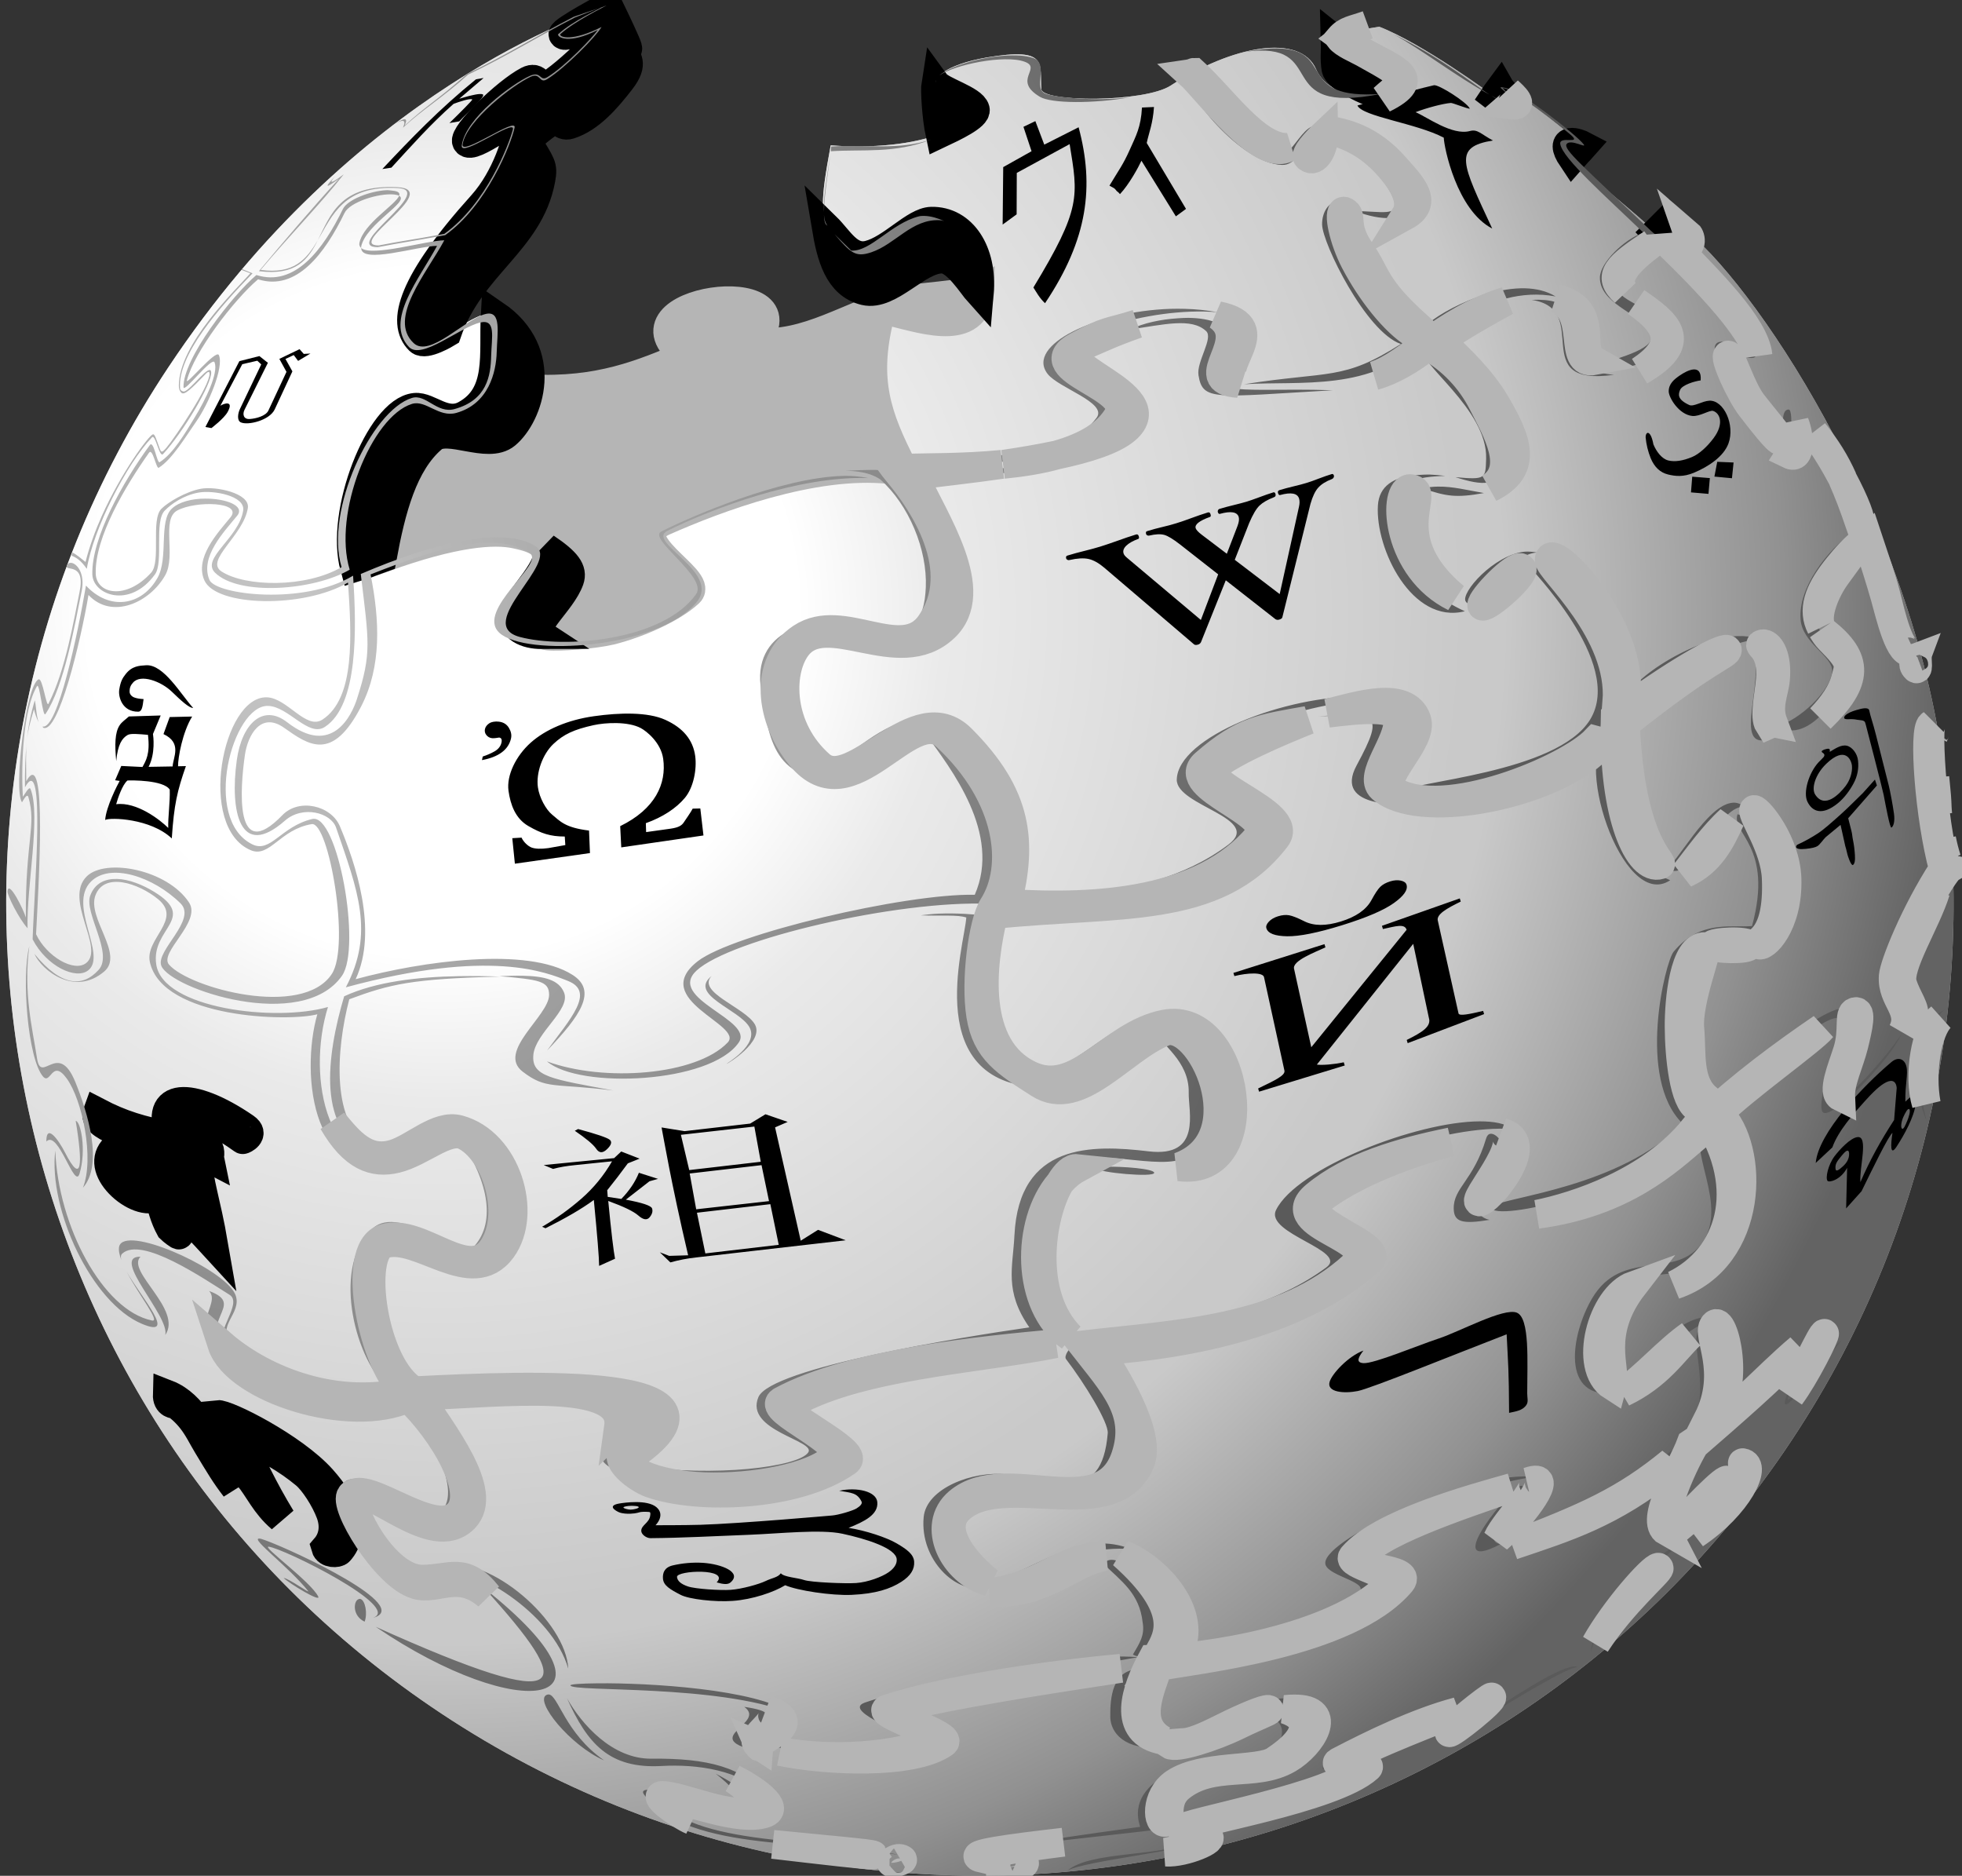
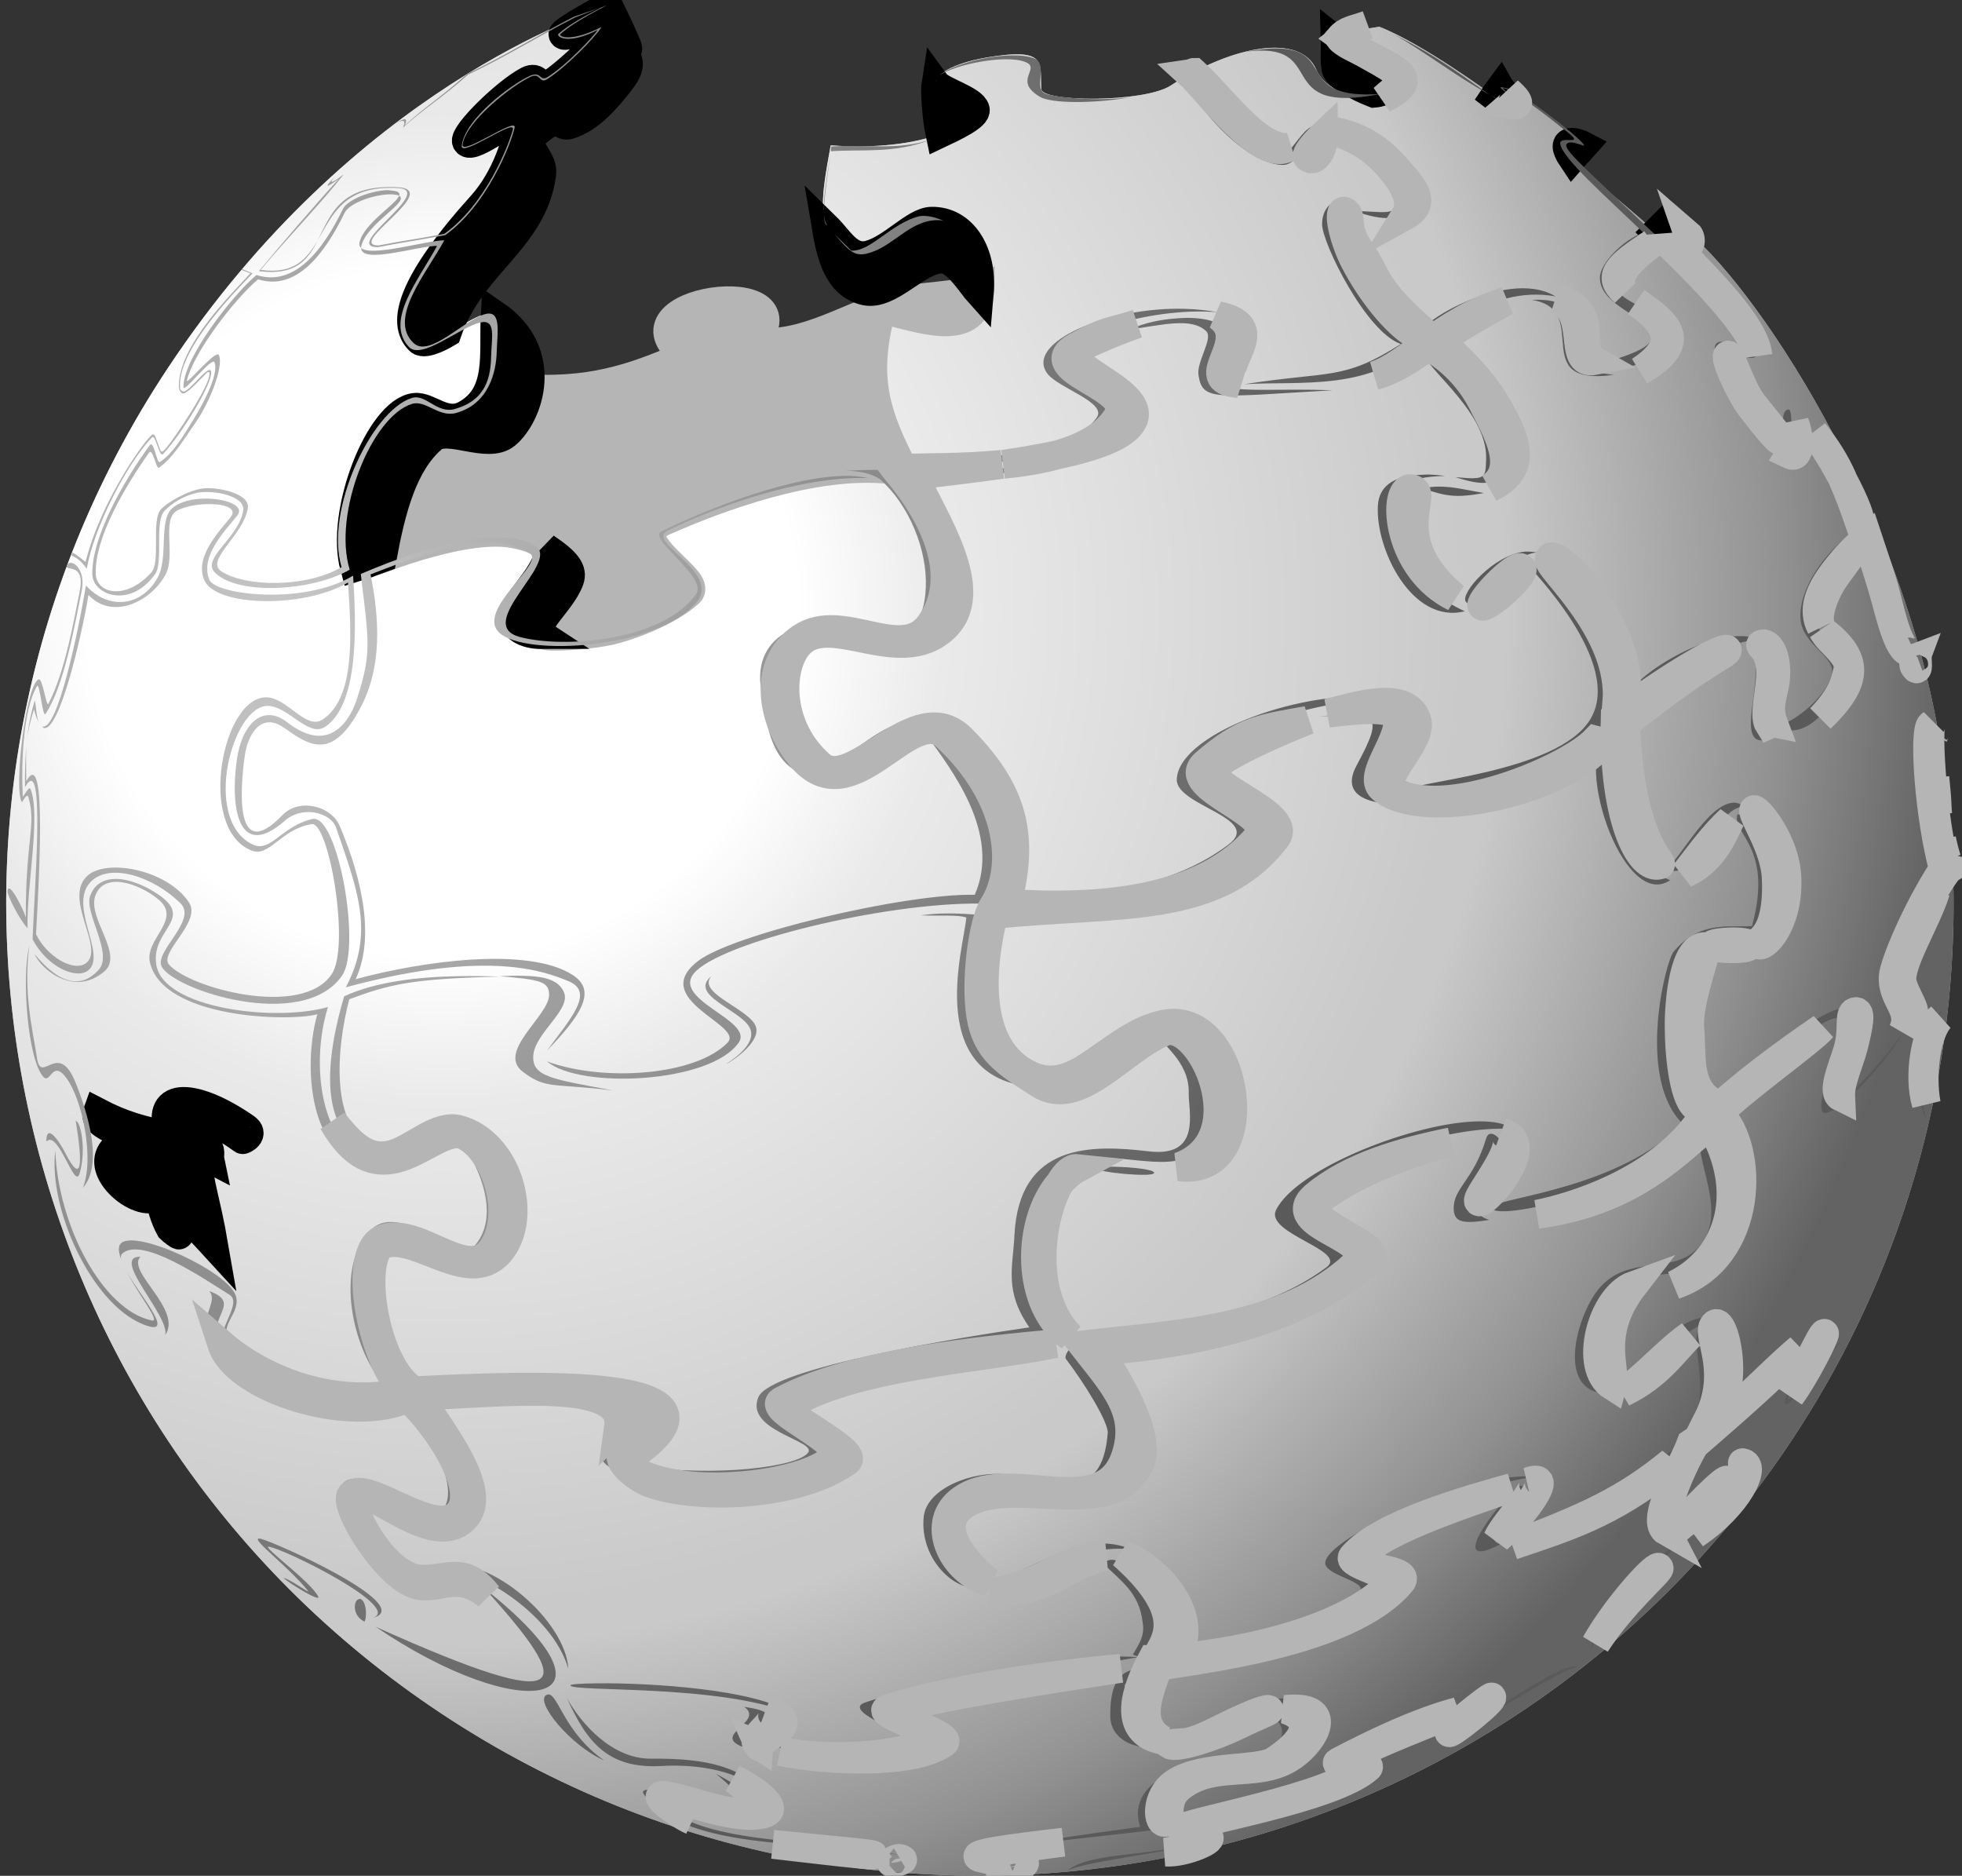
<svg xmlns="http://www.w3.org/2000/svg" width="68" height="65" viewBox="0 0 68 65" fill="none">
  <rect x="0" y="0" width="68" height="65" fill="#333333" stroke="none" />
  <g clipPath="url(#clip0)">
    <path d="M18.996 22.038C18.59 22.017 17.899 22.004 17.812 21.263C17.768 20.891 19.288 19.52 18.906 18.974C18.811 18.837 18.535 18.69 17.884 18.505C17.107 18.332 15.714 18.445 13.31 19.316C13.202 19.355 13.342 19.303 13.256 19.334C13.162 19.367 13.211 19.347 13.148 19.37C13.223 19.345 13.04 19.416 12.717 19.532C12.691 19.545 12.673 19.556 12.287 19.677C11.759 17.768 13.182 14.244 14.386 14.124C14.876 14.075 15.424 14.762 16.126 14.376C17.392 13.682 17.521 12.621 17.346 11.312C17.212 10.315 16.187 11.258 15.499 11.528C14.75 11.822 14.735 11.998 14.53 11.798C13.906 11.19 14.252 9.812 16.7 7.093C17.559 6.138 17.947 4.779 17.992 4.317C18.044 3.784 16.335 5.277 16.162 4.912C16.042 4.657 17.532 3.2 18.297 2.802C18.652 2.617 18.654 3.011 18.907 2.982C19.237 2.945 21.302 1.05 21.167 0.747C21.078 0.549 19.586 1.414 19.517 1.198C19.479 1.081 21.06 0.278 21.06 0.278C21.06 0.278 21.051 0.238 21.06 0.206C20.438 0.43 12.261 3.055 5.83 12.736C-4.461 28.226 -0.206 49.124 15.319 59.393C30.844 69.661 51.793 65.419 62.084 49.928C67.229 42.183 68.746 33.07 67.035 24.617C65.323 16.163 59.873 8.574 57.851 7.598C58.254 7.995 58.521 8.246 58.406 8.391C58.34 8.476 57.846 8.571 57.384 8.066C56.922 7.563 54.756 5.875 54.496 5.488C54.234 5.103 54.284 4.971 54.424 4.948C54.564 4.924 54.794 5.004 54.891 5.056C54.986 5.108 52.777 3.332 52.63 3.235C52.484 3.138 52.08 2.973 52.003 3.001C51.867 3.049 52.354 3.387 52.271 3.47C52.196 3.545 51.968 3.503 51.787 3.343C51.696 3.264 49.281 1.498 47.805 0.927C46.93 1.06 46.373 1.144 46.281 1.324C46.147 1.582 48.249 2.432 48.361 2.64C48.478 2.858 48.03 3.178 47.607 3.235C46.287 3.415 45.774 2.77 45.616 2.406C45.062 1.125 42.676 1.595 40.575 2.965C39.668 3.556 36.125 3.549 36.092 3.091C36.027 2.21 36.352 1.629 34.207 1.991C32.7 2.246 32.296 2.784 32.432 2.893C32.683 3.096 33.712 3.46 33.795 3.794C33.851 4.022 32.503 5.295 28.79 5.038C28.421 7.019 28.436 7.458 28.808 8.067C29.18 8.676 29.776 8.911 30.118 8.824C30.906 8.624 31.685 7.682 32.27 7.671C33.294 7.649 33.988 8.639 33.938 9.978C33.944 9.976 33.951 9.98 33.956 9.978C33.955 10.025 33.942 10.061 33.938 10.104C33.937 10.123 33.94 10.141 33.938 10.159C33.775 11.639 32.081 11.088 30.942 10.808C29.493 10.451 29.483 15.334 30.853 16.27C28.174 15.984 24.782 17.265 22.995 18.055C21.522 18.707 24.389 20.076 23.892 20.543C23.31 21.091 22.097 21.612 21.166 21.841C20.642 21.968 19.387 22.059 18.996 22.038Z" fill="#B5B5B5" />
    <path d="M18.997 22.038C18.59 22.017 17.899 22.004 17.812 21.263C17.769 20.891 19.288 19.52 18.907 18.974C18.812 18.837 18.535 18.69 17.884 18.505C17.107 18.332 15.715 18.445 13.31 19.316C13.202 19.355 13.342 19.303 13.256 19.334C13.163 19.367 13.211 19.347 13.149 19.37C13.223 19.345 13.04 19.416 12.718 19.532C12.692 19.545 12.673 19.556 12.287 19.677C11.76 17.768 13.183 14.244 14.386 14.124C14.876 14.075 15.424 14.762 16.126 14.376C17.392 13.682 17.521 12.621 17.346 11.312C17.213 10.315 16.188 11.258 15.499 11.528C14.751 11.822 14.735 11.998 14.53 11.798C13.906 11.19 14.252 9.812 16.7 7.093C17.56 6.138 17.947 4.779 17.992 4.317C18.044 3.784 16.335 5.277 16.162 4.912C16.042 4.657 17.532 3.2 18.297 2.802C18.652 2.617 18.654 3.011 18.907 2.982C19.237 2.945 21.303 1.05 21.167 0.747C21.078 0.549 19.586 1.414 19.517 1.198C19.479 1.081 21.06 0.278 21.06 0.278C21.06 0.278 21.051 0.238 21.06 0.206C20.438 0.43 12.261 3.055 5.83 12.736C-4.461 28.227 -0.206 49.124 15.319 59.393C30.844 69.661 51.794 65.419 62.084 49.928C67.23 42.183 68.746 33.07 67.035 24.617C65.324 16.163 59.873 8.574 57.851 7.598C58.255 7.995 58.521 8.246 58.406 8.391C58.34 8.476 57.846 8.571 57.384 8.066C56.922 7.563 54.756 5.875 54.496 5.488C54.235 5.103 54.284 4.971 54.424 4.948C54.564 4.924 54.795 5.004 54.891 5.056C54.987 5.108 52.777 3.332 52.631 3.235C52.485 3.138 52.081 2.973 52.003 3.001C51.867 3.049 52.355 3.387 52.272 3.47C52.196 3.545 51.969 3.503 51.787 3.343C51.697 3.264 49.282 1.498 47.805 0.927C46.931 1.06 46.373 1.144 46.28 1.324C46.147 1.582 48.249 2.432 48.362 2.64C48.479 2.858 48.03 3.178 47.608 3.235C46.287 3.415 45.775 2.77 45.617 2.406C45.062 1.125 42.676 1.595 40.576 2.965C39.669 3.556 36.125 3.549 36.091 3.091C36.028 2.21 36.353 1.629 34.208 1.991C32.7 2.246 32.297 2.784 32.432 2.893C32.684 3.096 33.714 3.46 33.796 3.794C33.852 4.022 32.504 5.295 28.791 5.038C28.422 7.019 28.437 7.458 28.809 8.067C29.18 8.676 29.777 8.911 30.118 8.824C30.907 8.624 31.686 7.682 32.271 7.671C33.294 7.649 33.989 8.639 33.939 9.978C33.944 9.976 33.952 9.98 33.957 9.978C33.956 10.025 33.943 10.061 33.939 10.104C33.938 10.123 33.941 10.141 33.939 10.159C33.776 11.639 32.082 11.088 30.944 10.808C29.494 10.451 29.484 15.334 30.854 16.27C28.175 15.984 24.784 17.265 22.997 18.055C21.523 18.707 24.39 20.076 23.894 20.543C23.311 21.091 22.098 21.612 21.167 21.841C20.642 21.969 19.387 22.059 18.997 22.038Z" fill="url(#paint0_radial)" />
    <path d="M18.37 13.474C20.786 13.595 22.261 12.951 23.752 12.334C21.087 10.393 28.149 9.447 26.157 11.862C27.991 12.02 29.443 10.913 31.174 10.448C31.867 10.261 33.261 10.27 33.962 9.98C33.925 11.696 32.124 11.101 30.939 10.81C29.49 10.454 29.475 15.334 30.845 16.271C28.166 15.985 24.793 17.272 23.006 18.062C21.532 18.714 24.384 20.072 23.888 20.539C23.305 21.087 22.091 21.618 21.16 21.847C20.635 21.976 19.384 22.081 18.994 22.037C18.605 21.993 18.629 21.716 19.333 20.867C19.84 20.255 20.099 19.786 19.291 19.174C18.65 18.688 18.311 18.606 17.891 18.513C17.113 18.34 15.716 18.451 13.311 19.322C13.729 16.719 14.367 15.95 14.838 15.388C15.28 14.86 15.927 15.174 16.795 15.29C17.705 15.411 18.232 14.331 18.37 13.474Z" fill="#B5B5B5" stroke="#B5B5B5" strokeWidth="2.125" />
    <path d="M21.093 0.205C21.093 0.205 19.474 1.075 19.511 1.192C19.581 1.408 21.068 0.558 21.157 0.756C21.293 1.059 19.229 2.949 18.899 2.987C18.646 3.016 18.654 2.611 18.299 2.795C17.535 3.193 16.048 4.656 16.169 4.91C16.341 5.276 18.045 3.788 17.993 4.32C17.948 4.783 17.564 6.148 16.704 7.103C14.256 9.822 13.912 11.187 14.535 11.796C14.74 11.996 15.492 11.539 15.492 11.539C16.294 9.195 18.343 8.388 18.746 6.218C18.838 5.722 18.754 5.714 18.261 4.872C18.261 4.872 18.771 4.41 19.09 4.218C19.423 4.017 19.407 4.427 19.741 4.32C20.449 4.093 21.02 3.431 21.514 2.794C22.008 2.158 21.663 2.036 21.68 1.82C21.698 1.598 21.845 1.849 21.68 1.461C21.515 1.073 21.093 0.205 21.093 0.205ZM46.279 1.384C46.289 1.716 46.245 2.065 46.304 2.385C46.352 2.646 47.094 3.025 47.618 3.231C48.043 3.199 48.489 2.86 48.372 2.641C48.258 2.433 47.258 2.175 46.279 1.384ZM32.435 2.897C32.4 3.112 32.455 4.059 32.576 4.628C33.064 4.397 33.857 4.022 33.801 3.795C33.718 3.461 32.627 3.159 32.435 2.897ZM51.994 3.051C51.873 3.213 51.831 3.285 51.79 3.346C51.993 3.505 52.199 3.55 52.275 3.474C52.358 3.392 52.066 3.177 51.994 3.051ZM54.431 4.936C54.291 4.96 54.234 5.102 54.494 5.488C54.854 5.079 54.554 5.43 54.89 5.051C54.794 5 54.57 4.912 54.431 4.936ZM57.85 7.591C57.372 8.065 57.779 7.67 57.378 8.065C57.84 8.569 58.333 8.47 58.399 8.385C58.513 8.24 58.255 7.988 57.85 7.591ZM32.282 7.667C31.697 7.679 30.902 8.634 30.113 8.834C29.43 9.008 29.09 8.308 28.633 7.86C28.804 8.876 29.055 9.86 29.973 10.078C30.837 10.283 31.799 8.972 32.652 8.975C33.151 8.976 33.689 9.876 33.941 10.155C34.065 8.724 33.352 7.645 32.282 7.667ZM17.164 10.911C17.088 12.263 17.396 13.68 16.131 14.373C15.428 14.758 14.872 14.068 14.383 14.117C13.18 14.237 11.762 17.76 12.29 19.669C13.091 19.419 12.332 19.66 13.247 19.335C13.556 17.655 13.971 16.048 14.995 15.181C15.525 14.731 16.906 15.575 17.534 15.053C18.327 14.394 19.092 12.233 17.164 10.911ZM18.912 18.977C19.303 19.521 17.921 20.75 17.814 21.259C17.707 21.769 18.24 21.992 18.771 21.99C18.345 21.709 19.467 20.865 19.741 20.093C19.857 19.765 19.654 19.474 18.912 18.977Z" fill="black" stroke="black" strokeWidth="2.125" />
    <path d="M6.26 38.173C5.776 38.224 5.607 38.632 5.901 39.363C4.907 39.18 4.21 38.972 3.372 38.534C3.176 39.052 4.572 39.343 5.238 39.652C5.274 39.9 5.297 40.16 5.327 40.409C5.248 40.304 5.147 40.221 5.04 40.139C4.749 39.912 4.514 39.76 4.251 39.76C4.094 39.761 3.999 39.742 3.91 39.851C3.622 40.201 3.784 40.691 4.215 41.095C4.647 41.498 5.235 41.693 5.489 41.419C5.495 41.412 5.501 41.408 5.507 41.401C5.593 41.802 5.697 42.201 5.901 42.572C5.955 42.627 6.219 42.837 6.206 42.789C5.888 41.205 5.782 40.825 5.686 39.76C5.804 39.789 5.973 39.848 6.332 39.904C6.495 40.873 6.381 40.248 6.834 42.536C7.052 42.761 7.195 42.917 7.408 43.149C7.131 41.55 6.909 41.114 6.816 39.976C6.976 40.07 7.105 40.065 7.247 40.139C7.245 40.13 7.339 39.916 7.193 39.706C5.731 39.416 5.771 37.595 8.413 39.49C8.426 39.498 8.843 39.31 8.502 39.075C7.554 38.422 6.744 38.123 6.26 38.173ZM4.287 40.211C4.435 40.221 4.68 40.322 4.843 40.463C5.107 40.691 5.369 40.996 5.166 41.166C4.964 41.335 4.639 41.075 4.395 40.823C4.151 40.572 4.014 40.37 4.18 40.229C4.204 40.207 4.238 40.207 4.287 40.211Z" fill="black" stroke="black" strokeWidth="2.125" strokeLinecap="round" strokeLinejoin="round" />
-     <path d="M5.798 48.318C6.714 48.675 7.158 49.799 7.348 50.044L8.288 50.556L7.532 49.016C7.848 48.981 10.165 50.144 11.157 51.251C11.961 52.149 12.347 53.11 11.76 53.755C11.692 53.83 11.348 53.846 11.285 53.624C11.528 53.342 11.633 52.919 11.451 52.432C11.27 51.946 10.875 51.337 10.585 51.094C9.982 50.591 9.189 50.115 8.299 49.775C8.66 50.624 9.14 51.621 9.744 52.61C9.192 52.146 8.962 51.58 8.612 51.165L7.65 50.625C7.743 50.761 7.999 51.252 8.15 51.555C7.802 51.106 7.604 50.768 7.193 50.088C7.011 49.787 6.871 49.482 6.635 49.183C6.429 48.92 6.156 48.695 6.092 48.671C6.05 48.655 5.787 48.675 5.798 48.318Z" fill="black" stroke="black" strokeWidth="2.125" />
-     <path d="M63.295 26.468C62.901 26.848 62.779 27.329 62.911 27.533C63.24 28.044 63.749 27.521 63.965 27.238C64.116 27.041 64.206 26.765 64.186 26.538C64.167 26.335 63.957 25.83 63.295 26.468ZM65.282 27.533C65.246 27.348 64.674 25.139 64.664 25.108C64.656 25.085 64.648 25.061 64.642 25.037C64.617 24.948 64.466 24.96 64.366 24.941C64.269 24.922 64.171 24.916 64.073 24.922C63.978 24.927 63.926 24.915 63.918 24.884C63.905 24.839 63.943 24.789 64.028 24.734C64.122 24.674 64.266 24.621 64.464 24.571C64.663 24.521 64.77 24.538 64.786 24.621C64.836 24.864 64.9 25 65.019 25.469L65.463 27.225C65.509 27.405 65.607 27.932 65.643 28.2C65.679 28.469 65.626 28.632 65.556 28.677C65.503 28.712 65.362 27.947 65.282 27.533ZM65.051 27.219L64.056 28.354L64.17 28.803C64.196 28.899 64.195 28.987 64.225 29.126C64.254 29.265 64.276 29.433 64.289 29.629C64.302 29.825 64.279 29.941 64.216 29.976C64.187 29.979 64.151 29.931 64.108 29.832C64.067 29.737 64.034 29.637 64.012 29.535C63.996 29.462 63.977 29.389 63.954 29.317L63.791 28.584L63.278 29.008C63.23 29.057 63.185 29.11 63.143 29.164C63.08 29.243 63.029 29.295 62.988 29.321C62.921 29.364 62.786 29.395 62.581 29.416C62.377 29.437 62.267 29.416 62.25 29.355C62.246 29.341 62.25 29.324 62.262 29.305C62.273 29.285 62.285 29.273 62.298 29.269C62.541 29.158 62.776 29.028 63 28.882C63.199 28.755 63.48 28.503 63.789 28.227C64.096 27.953 64.349 27.685 64.562 27.484L64.983 27.014L65.051 27.219ZM63.413 26.056C63.605 25.942 63.812 25.796 64.008 25.841C64.204 25.887 64.375 26.127 64.397 26.356C64.428 26.627 64.375 26.901 64.246 27.14C64.11 27.395 63.92 27.652 63.703 27.83C63.143 28.287 62.808 28.115 62.645 27.786C62.483 27.461 62.693 26.778 63.028 26.415C63.035 26.406 63.066 26.375 63.121 26.322C63.175 26.268 63.206 26.235 63.214 26.223C63.229 26.193 63.234 26.167 63.228 26.147C63.222 26.126 63.206 26.108 63.181 26.092C63.155 26.077 63.139 26.062 63.136 26.048L63.14 26.027C63.149 26.016 63.161 26.007 63.173 26C63.205 25.98 63.251 25.964 63.312 25.951C63.373 25.938 63.408 25.946 63.415 25.974C63.425 26.008 63.419 26.061 63.398 26.131L63.413 26.056ZM35.471 4.395L35.884 4.197L36.193 5.012L37.383 4.41C37.93 6.454 37.71 8.285 36.219 10.507C36.025 10.328 35.91 10.107 35.816 9.962C37.489 7.206 37.363 6.794 37.072 4.994L35.24 5.992L35.235 7.428L34.75 7.782L34.77 5.791L35.752 5.24L35.471 4.395ZM39.744 4.954L41.105 7.239L40.754 7.497L39.561 5.569C39.457 5.795 39.135 6.389 38.816 6.727C38.785 6.686 38.748 6.65 38.705 6.621C38.679 6.586 38.65 6.554 38.618 6.525L38.452 6.433C38.773 5.894 38.918 5.723 39.158 5.185C39.367 4.713 39.543 4.413 39.579 3.726L39.995 3.708C39.957 4.288 39.82 4.594 39.744 4.954Z" fill="black" />
    <path d="M65.943 35.742C66.614 34.739 65.638 34.547 65.752 33.844C65.954 32.598 67.351 30.233 67.564 30.107C67.142 30.007 66.748 25.415 66.935 25.105C66.654 25.274 66.863 28.289 67.354 30.107C66.368 31.622 65.648 33.428 65.618 33.826C65.557 34.654 66.318 34.983 65.943 35.742Z" fill="#B5B5B5" stroke="#B5B5B5" strokeWidth="2.125" />
-     <path d="M15.576 4.264C15.937 3.914 16.386 3.463 16.368 3.448C16.302 3.391 15.867 3.543 15.719 3.6C14.92 4.306 14.259 5.054 13.566 5.809L13.251 5.858C14.227 4.82 15.222 3.782 16.496 2.748L16.761 2.702L15.917 3.422C16.017 3.396 16.174 3.345 16.246 3.329C16.311 3.316 16.632 3.224 16.732 3.27C16.86 3.329 16.193 3.9 15.919 4.205L15.576 4.264ZM17.103 25.011C17.051 25.019 17.001 25.037 16.956 25.065C16.875 25.12 16.825 25.186 16.808 25.263C16.8 25.296 16.799 25.331 16.806 25.364C16.812 25.397 16.826 25.429 16.846 25.457C16.87 25.492 16.902 25.522 16.939 25.543C16.977 25.565 17.018 25.578 17.061 25.581C17.088 25.584 17.134 25.581 17.192 25.574C17.252 25.566 17.289 25.557 17.3 25.558C17.377 25.567 17.404 25.629 17.38 25.735C17.352 25.859 17.271 25.96 17.146 26.034C17.014 26.109 16.875 26.169 16.731 26.215L16.704 26.34C17.282 26.232 17.622 25.981 17.711 25.589C17.739 25.464 17.711 25.345 17.638 25.223C17.565 25.101 17.452 25.026 17.288 25.007C17.227 24.999 17.164 25.001 17.103 25.011ZM20.588 24.818C19.677 24.946 18.906 25.279 18.393 25.736C17.881 26.194 17.55 26.87 17.624 27.404C17.692 27.887 17.863 28.364 18.312 28.624C18.762 28.883 19.072 28.987 19.574 28.988L19.593 29.284L19.003 29.389C18.746 29.425 18.554 29.415 18.428 29.371C18.302 29.326 18.141 29.174 18.076 29.026L17.755 29.045L17.845 29.929L20.447 29.561L20.415 28.781C19.564 28.678 19.404 28.445 19.138 28.231C18.925 28.059 18.693 27.643 18.643 27.282C18.573 26.785 18.802 26.137 19.181 25.779C19.539 25.442 19.895 25.279 20.566 25.13C20.99 25.036 21.768 24.996 22.209 25.23C22.403 25.333 22.906 25.728 22.985 26.293C23.106 27.158 22.711 28.033 21.495 28.628L21.532 29.364L24.381 28.951L24.272 28.015L24.007 28.021C23.947 28.14 23.775 28.383 23.702 28.493C23.634 28.597 23.535 28.674 23.24 28.716L22.394 28.834L22.384 28.525C22.962 28.319 23.432 28.013 23.737 27.648C24.041 27.283 24.157 26.645 24.094 26.193C24.017 25.636 23.672 25.222 23.061 24.945C22.45 24.667 21.47 24.693 20.588 24.818ZM58.942 13.182C58.739 13.209 58.294 13.336 58.226 13.519C58.178 13.649 58.107 13.833 58.548 14.035C58.699 14.105 58.997 13.896 59.246 13.885C59.745 13.864 60.14 14.725 59.906 15.367C59.742 15.812 59.232 16.163 58.705 16.383C58.34 16.535 58.064 16.503 57.812 16.442C57.538 16.375 57.338 16.186 57.209 15.874C57.117 15.644 57.058 15.403 57.035 15.156C57.036 14.934 57.212 14.896 57.305 15.399C57.408 15.65 57.599 15.904 57.824 15.957C58.05 16.011 58.324 15.97 58.646 15.836C58.892 15.733 59.169 15.479 59.39 15.183C59.759 14.689 59.618 14.317 59.372 14.239C59.256 14.202 58.909 14.439 58.653 14.414C58.186 14.367 57.837 13.775 57.835 13.564C57.834 13.296 58.027 13.145 58.205 13.02C58.491 12.821 58.99 12.584 58.942 13.182ZM60.083 16.027L60.027 16.572L59.419 16.515L59.517 16.003L60.083 16.027ZM59.261 16.567L59.213 17.114L58.607 17.062L58.65 16.518L59.261 16.567ZM20.035 39.124L19.922 39.184C20.305 39.447 20.557 39.651 20.662 39.806C20.766 39.96 20.885 39.968 21.037 39.824C21.189 39.679 21.223 39.564 21.127 39.491C21.03 39.418 20.666 39.294 20.035 39.124ZM22.929 39.069C23 39.423 23.252 40.955 23.85 43.499L23.193 43.519L22.869 43.395L23.233 43.745C23.528 43.663 23.83 43.605 24.134 43.573L29.311 42.979L28.352 42.617L27.752 42.993L26.863 39.066L27.3 38.877L26.53 38.612L26 38.935L23.726 39.197L22.929 39.069ZM23.599 39.324L26.145 39.038L26.367 40.258L23.888 40.546L23.599 39.324ZM21.531 39.902L21.285 40.132L18.844 40.372L19.169 40.506C19.393 40.443 19.642 40.403 19.921 40.375L21.212 40.242C20.931 40.731 20.572 41.169 20.148 41.539C19.727 41.906 19.272 42.231 18.789 42.51L18.906 42.562C19.589 42.22 20.152 41.898 20.581 41.582C20.702 42.83 20.764 43.592 20.765 43.866L21.316 43.618C21.266 43.362 21.185 42.702 21.081 41.616C21.611 41.81 21.956 41.974 22.124 42.121C22.292 42.269 22.424 42.292 22.516 42.181C22.608 42.069 22.632 41.965 22.598 41.872C22.563 41.779 22.264 41.678 21.691 41.571C21.953 41.366 22.224 41.154 22.51 40.934L22.807 40.851L22.143 40.639C22.019 40.953 21.813 41.259 21.534 41.546L21.063 41.475L21.045 41.245C21.291 40.94 21.529 40.629 21.76 40.313L22.168 40.15L21.531 39.902ZM23.904 40.665L26.394 40.375L26.653 41.622L24.129 41.905L23.904 40.665ZM24.155 42.024L26.699 41.727L26.99 43.136L24.446 43.434L24.155 42.024ZM48.186 30.541C48.316 30.501 48.437 30.492 48.548 30.515C48.66 30.539 48.727 30.586 48.748 30.658C48.803 30.835 48.655 31.047 48.306 31.295C47.958 31.543 47.362 31.798 46.52 32.06C45.672 32.323 45.035 32.451 44.611 32.444C44.186 32.437 43.946 32.345 43.892 32.168C43.87 32.098 43.898 32.022 43.974 31.94C44.051 31.857 44.158 31.794 44.297 31.751C44.436 31.708 44.563 31.696 44.678 31.716C44.792 31.736 44.967 31.805 45.201 31.922C45.531 32.09 45.956 32.093 46.479 31.93C46.997 31.769 47.347 31.525 47.528 31.199C47.652 30.968 47.754 30.814 47.835 30.734C47.917 30.652 48.033 30.588 48.186 30.541ZM48.751 32.22C48.682 31.996 48.38 32.096 47.93 32.193L47.896 32.082L50.594 31.132L50.627 31.242C50.148 31.476 49.761 31.689 49.836 31.918L50.551 35.121C50.585 35.212 50.915 35.147 51.403 35.03L51.437 35.141L48.788 36.148L48.755 36.037C49.294 35.768 49.619 35.573 49.521 35.265L48.98 32.706L45.64 36.891C45.814 36.918 46.248 36.883 46.573 36.811L46.607 36.922L43.638 37.829L43.605 37.718C44.23 37.419 44.547 37.262 44.517 37.101L43.811 33.87C43.789 33.683 43.239 33.709 42.782 33.824L42.748 33.714L45.903 32.717L45.938 32.828C45.603 32.989 44.766 33.292 44.852 33.579L45.447 36.29L48.751 32.22ZM65.59 39.258C65.458 39.343 64.866 40.569 64.519 41.278L63.984 41.875L64.019 40.469C63.791 40.892 63.396 40.984 63.341 40.921C63.259 40.829 63.358 40.364 63.582 40.067C63.753 39.84 64.13 39.432 64.378 39.403C64.769 39.357 64.438 40.457 64.479 40.964C64.803 40.208 65.189 39.513 65.647 38.81L65.737 37.699C65.72 37.489 65.601 37.393 65.376 37.501C65.15 37.611 64.899 37.863 64.627 38.164C64.255 38.577 63.709 39.186 63.507 39.76L62.93 40.3C63.019 39.261 64.567 37.636 65.556 36.801C65.779 36.613 66.005 36.685 66.072 36.95C66.14 37.216 66.026 37.549 66.037 38.175C66.375 37.85 66.444 37.852 66.393 38.266C66.339 38.702 66.005 39.319 65.729 39.74C65.513 40.067 65.524 39.697 65.59 39.258ZM63.829 40.048C63.677 40.235 63.6 40.324 63.616 40.497C63.627 40.624 63.737 40.539 63.869 40.42C64.005 40.298 64.093 40.15 64.087 39.978C64.079 39.764 63.933 39.921 63.829 40.048ZM65.976 38.687C65.897 38.851 65.864 39.074 65.924 39.111C65.977 39.143 66.038 38.99 66.101 38.841C66.143 38.743 66.231 38.492 66.174 38.436C66.12 38.385 66.024 38.586 65.976 38.687ZM46.231 16.479C46.238 16.502 46.234 16.526 46.219 16.552C46.206 16.576 46.184 16.593 46.159 16.602C45.955 16.679 45.799 16.777 45.691 16.895C45.583 17.013 45.492 17.203 45.418 17.464L44.445 21.387C44.44 21.422 44.405 21.449 44.341 21.469C44.32 21.477 44.297 21.48 44.274 21.479C44.251 21.477 44.229 21.47 44.209 21.459L42.484 20.109L41.623 22.255C41.612 22.275 41.598 22.293 41.58 22.307C41.562 22.321 41.542 22.331 41.52 22.337C41.458 22.355 41.412 22.353 41.383 22.328L38.272 19.672C38.077 19.507 37.896 19.406 37.725 19.369C37.554 19.333 37.336 19.345 37.069 19.406C37.046 19.413 37.021 19.411 36.999 19.401C36.974 19.39 36.959 19.375 36.953 19.354C36.936 19.3 36.95 19.266 36.995 19.252C37.183 19.194 37.381 19.14 37.59 19.089C37.784 19.042 37.965 18.992 38.133 18.941C38.303 18.888 38.504 18.82 38.733 18.738C38.946 18.66 39.16 18.588 39.375 18.521C39.42 18.508 39.452 18.528 39.468 18.581C39.484 18.635 39.478 18.666 39.45 18.675C39.265 18.742 39.127 18.82 39.035 18.909C38.944 18.998 38.913 19.087 38.941 19.177C38.954 19.224 38.995 19.274 39.061 19.329L41.62 21.483L42.22 19.902L40.898 18.866C40.66 18.681 40.479 18.571 40.351 18.535C40.224 18.5 40.05 18.508 39.83 18.559C39.808 18.565 39.785 18.562 39.766 18.552C39.755 18.548 39.746 18.541 39.738 18.533C39.731 18.525 39.725 18.515 39.722 18.504C39.706 18.45 39.717 18.418 39.756 18.406C39.944 18.348 40.118 18.301 40.278 18.264C40.433 18.229 40.596 18.185 40.767 18.133C40.935 18.081 41.111 18.021 41.296 17.951C41.486 17.881 41.675 17.816 41.862 17.758C41.908 17.744 41.939 17.764 41.955 17.818C41.971 17.872 41.965 17.903 41.938 17.912C41.568 18.044 41.402 18.175 41.44 18.303C41.458 18.361 41.528 18.437 41.652 18.531L42.52 19.189L42.889 18.23C42.94 18.095 42.954 17.99 42.932 17.915C42.878 17.738 42.661 17.702 42.282 17.806C42.249 17.817 42.223 17.795 42.207 17.741C42.204 17.731 42.203 17.72 42.205 17.709C42.206 17.698 42.21 17.688 42.215 17.679C42.227 17.656 42.241 17.642 42.258 17.637C42.424 17.587 42.591 17.542 42.76 17.502C42.951 17.456 43.107 17.414 43.228 17.377C43.315 17.35 43.441 17.306 43.606 17.245C43.815 17.167 43.991 17.105 44.134 17.061C44.167 17.051 44.191 17.069 44.206 17.115C44.224 17.176 44.203 17.216 44.141 17.235C43.928 17.318 43.764 17.413 43.651 17.521C43.539 17.629 43.419 17.832 43.292 18.131L42.795 19.399L44.352 20.587L45.02 17.564C45.046 17.453 45.048 17.358 45.025 17.279C44.968 17.091 44.75 17.05 44.37 17.153C44.337 17.164 44.311 17.142 44.295 17.088C44.278 17.034 44.296 17 44.346 16.984C44.483 16.942 44.647 16.898 44.839 16.852C45.017 16.81 45.164 16.771 45.281 16.735C45.405 16.697 45.546 16.647 45.705 16.585C45.87 16.522 46.02 16.47 46.154 16.429C46.191 16.416 46.217 16.433 46.231 16.479ZM52.303 48.959C52.294 47.406 52.272 47.343 52.218 46.237C50.41 46.935 47.514 48.114 47.057 48.203C46.579 48.297 45.981 48.245 46.081 47.89C46.162 47.6 46.737 46.991 47.254 46.8C47.089 47.02 46.971 47.217 47.254 47.236C47.618 47.262 49.129 46.625 49.866 46.382C50.597 46.141 52.12 45.306 52.57 45.487C53.028 45.672 52.931 47.188 52.931 48.283C52.931 48.439 52.977 48.571 52.905 48.681C52.772 48.887 52.514 48.911 52.303 48.959ZM27.062 54.518C27.175 54.653 27.635 54.671 27.871 54.752C28.107 54.833 29.3 54.881 29.671 54.856C30.09 54.827 30.576 54.637 30.794 54.485C30.981 54.355 31.091 54.203 31.079 54.033C31.053 53.648 30.015 53.323 29.194 53.147C28.441 52.986 27.019 53.143 25.968 53.184C24.668 53.234 23.695 53.291 22.544 53.301C22.406 53.302 22.224 53.173 22.225 53.045C22.226 52.849 22.5 52.774 22.534 52.524C22.542 52.465 22.55 52.411 22.516 52.397C22.495 52.389 22.305 52.381 22.21 52.394C22.137 52.405 22.076 52.445 21.845 52.454C21.75 52.458 21.572 52.454 21.451 52.402C21.344 52.356 21.022 52.175 21.471 52.099C21.63 52.073 22.429 51.955 22.75 52.227C23.078 52.505 22.72 52.853 22.72 52.853C22.72 52.853 23.746 52.854 24.272 52.838C25.655 52.796 28.834 52.516 28.834 52.516C29.049 52.501 29.553 52.353 29.684 52.272C29.807 52.196 29.897 52.108 29.86 52.033C29.705 51.721 29.506 51.734 29.086 51.658C29.709 51.525 30.371 51.68 30.406 52.05C30.447 52.486 29.958 52.725 29.411 52.944C29.99 53.034 30.725 53.274 31.078 53.482C31.431 53.69 31.665 53.858 31.683 54.114C31.701 54.375 31.567 54.603 31.236 54.816C30.86 55.055 30.36 55.229 29.513 55.266C28.813 55.296 27.635 55.115 27.214 54.932C26.826 55.171 26.078 55.428 25.392 55.475C24.773 55.519 23.885 55.417 23.593 55.267C23.222 55.075 22.994 54.942 22.977 54.702C22.964 54.514 23.018 54.322 23.304 54.248C23.652 54.166 24.009 54.135 24.365 54.156C25.006 54.199 25.733 54.482 25.317 54.837C25.222 54.919 25.056 54.897 24.839 54.834C25.311 54.334 23.449 54.415 23.464 54.644C23.474 54.782 23.6 54.892 23.842 54.974C24.088 55.06 24.968 55.117 25.323 55.092C25.703 55.066 26.305 54.898 26.534 54.787C26.763 54.675 26.958 54.666 27.062 54.518ZM22.138 52.229C22.14 52.186 21.965 52.179 21.868 52.181C21.772 52.182 21.606 52.203 21.608 52.237C21.609 52.272 21.765 52.314 21.861 52.313C21.955 52.311 22.137 52.271 22.138 52.229ZM51.718 7.92C50.666 5.66 50.349 5.096 51.743 4.868C51.33 4.651 51.215 4.467 50.946 4.54C50.331 4.707 49.458 4.053 49.062 3.887C49.455 3.734 50.022 3.588 50.286 3.567C50.339 3.562 50.876 3.777 50.943 3.766C50.843 3.542 49.854 2.917 49.697 2.954C48.843 3.153 47.595 3.511 47.046 3.656C47.225 4.041 49.079 4.267 50.039 4.77C50.048 5.095 50.485 7.28 51.718 7.92ZM5.569 24.793L5.302 25.434C5.314 25.511 5.392 26.112 5.15 26.573L5.983 26.559C5.996 26.247 6.324 25.747 5.666 25.438L5.881 24.848L6.659 24.83C6.327 25.368 6.166 26.26 6.171 26.553L6.443 26.547C6.144 27.406 6.032 27.87 5.954 29.054C5.218 28.358 3.817 28.319 3.645 28.413C3.677 27.955 4.08 27.18 4.148 27.061L3.99 27.038L4.203 26.542L4.938 26.578C5.051 26.367 5.21 26.138 5.128 25.464C4.798 25.437 4.526 25.407 4.42 25.471C4.234 25.581 4.083 25.787 4.028 26.373C3.975 25.808 3.981 25.387 4.142 25.139C4.223 25.009 4.358 24.931 4.467 24.827L5.569 24.793ZM5.883 27.362C5.666 27.025 4.545 27.039 4.417 27.046C4.235 27.202 4.083 27.667 4.026 27.868C4.736 27.777 5.549 28.409 5.831 28.69C5.82 28.303 5.898 27.798 5.883 27.362ZM6.695 24.532C6.556 24.54 6.258 24.261 5.96 23.973C5.586 23.61 4.873 23.343 4.609 23.656C4.541 23.735 4.488 23.81 4.492 23.976C4.494 24.045 4.55 24.128 4.648 24.167C4.724 24.197 4.831 24.217 4.976 24.225C4.943 24.484 4.923 24.661 4.788 24.662C4.235 24.666 4.093 24.147 4.133 23.896C4.18 23.607 4.246 23.498 4.356 23.358C4.577 23.076 4.83 23.067 5.065 23.053C5.674 23.017 6.266 24.06 6.695 24.532ZM7.119 14.797L8.296 12.515L8.99 12.339L9.285 12.572L8.476 14.197C8.396 14.359 8.442 14.531 8.65 14.52C8.874 14.507 9.215 14.414 9.302 14.227L9.929 12.886L9.682 12.436L10.382 12.1L10.528 12.264L10.759 12.251L10.332 12.506L10.181 12.304L9.894 12.438L10.134 12.869L9.521 14.187C9.344 14.566 8.592 14.751 8.344 14.635C8.204 14.569 8.247 14.317 8.314 14.177L9.054 12.627L8.918 12.5L8.397 12.62L7.638 14.06C7.766 13.975 8.114 13.868 7.891 14.274C7.764 14.505 7.328 14.834 7.328 14.834L7.119 14.797ZM7.39 14.572L7.564 14.23C7.78 14.052 7.862 14.083 7.773 14.242C7.709 14.357 7.536 14.541 7.39 14.572Z" fill="black" />
    <path d="M24.666 33.819C23.838 34.47 25.626 34.976 25.973 35.592C26.32 36.21 25.151 36.867 25.175 36.869C25.21 36.872 26.491 36.091 26.165 35.502C25.837 34.912 24.126 34.383 24.666 33.819ZM21.011 0.194C21.033 0.18 20.919 0.23 20.819 0.268C20.801 0.302 19.858 0.715 19.342 1.189C19.322 1.298 19.713 1.545 20.715 1.04C20.556 1.28 19.601 2.288 18.972 2.673C18.699 2.84 18.769 2.45 18.367 2.628C17.754 2.9 16.117 4.107 16.004 5.047C15.95 5.489 17.875 4.084 17.776 4.483C17.652 4.983 16.851 7.075 15.398 8.105C14.091 8.344 14.017 8.332 13.124 8.505C11.96 8.505 15.357 6.567 13.774 6.487C11.779 6.385 11.46 7.453 11.012 8.327C11.519 7.466 11.918 6.403 13.803 6.517C15.105 6.595 11.827 8.565 13.094 8.565C13.987 8.392 14.12 8.389 15.428 8.149C16.881 7.119 17.711 4.991 17.835 4.424C17.922 4.022 15.964 5.442 16.033 5.003C16.162 4.181 17.786 2.935 18.396 2.658C18.739 2.502 18.684 2.914 18.957 2.747C19.586 2.362 20.667 1.258 20.848 0.936C19.845 1.441 19.395 1.298 19.415 1.188C19.908 0.737 20.907 0.261 21.011 0.194ZM11.013 8.328C10.633 8.972 10.196 9.515 9.034 9.352C9.934 8.274 11.145 7.027 11.913 6.042C11.411 6.414 11.404 6.346 11.632 6.087C11.289 6.448 11.193 6.604 11.751 6.19C10.798 7.235 9.874 8.318 8.974 9.396C10.263 9.561 10.67 8.996 11.013 8.328ZM20.759 0.283C20.656 0.313 20.386 0.41 19.888 0.58C18.642 1.219 17.472 1.953 16.196 2.554C15.282 3.376 14.735 3.694 14.026 4.35C14.159 4.053 14.006 4.091 13.715 4.276C13.963 4.138 14.092 4.144 13.966 4.424C14.675 3.768 15.312 3.406 16.226 2.584C17.502 1.983 18.671 1.249 19.918 0.61C20.4 0.424 20.598 0.344 20.759 0.283ZM48.302 1.189C49.284 1.723 50.468 2.647 51.625 3.281C50.982 2.85 49.89 1.969 48.302 1.189ZM44.256 1.678C43.962 1.674 43.595 1.718 43.134 1.797C46.173 1.381 43.963 4.026 47.874 3.252C44.852 3.482 46.315 1.705 44.256 1.678ZM34.804 1.931C33.92 1.99 32.903 2.303 32.559 2.614C33.063 2.248 34.809 1.882 35.513 2.139C36.135 2.366 35.065 2.775 36.044 3.356C36.438 3.589 37.895 3.596 39.175 3.371C37.904 3.532 36.54 3.355 36.251 3.252C35.765 3.079 36.39 2.2 35.794 2.005C35.532 1.919 35.178 1.905 34.804 1.931ZM41.14 2.643C41.001 3.147 42.986 5.671 44.433 5.715C44.866 5.728 45.05 5.254 45.349 4.958C45.647 4.662 45.841 4.471 46.013 4.439C46.148 4.413 45.664 4.22 45.349 4.454C45.032 4.687 44.742 5.279 44.477 5.344C43.533 5.576 41.659 3.03 41.14 2.643ZM32.441 2.762C32.43 2.795 32.424 2.82 32.441 2.851C32.431 2.822 32.431 2.791 32.441 2.762ZM52.009 3.029C51.998 3.056 52.164 3.162 52.26 3.281C52.219 3.194 52.158 3.118 52.082 3.059C52.355 3.001 54.203 4.464 54.445 4.677C54.842 5.026 54.034 4.692 54.076 4.988C54.145 5.481 55.671 6.821 56.956 8.061C56.287 8.291 55.45 9.116 55.45 9.619C55.449 10.492 56.718 10.835 57.133 11.385C57.527 11.907 56.877 12.203 55.376 12.632C56.209 12.993 57.909 12.475 57.591 11.489C57.241 10.403 56.09 10.647 55.863 9.664C55.778 9.292 57.023 8.347 57.237 8.269C58.653 9.325 60.701 11.628 60.545 12.143C60.493 12.316 59.864 11.689 59.526 11.875C58.938 12.202 61.105 15.525 61.786 15.823C62.033 15.932 62.196 14.193 61.993 14.191C61.585 14.186 61.959 15.533 61.712 15.408C61.45 15.276 59.765 13.105 59.807 12.32C59.822 12.042 60.877 12.661 60.855 12.276C60.821 11.647 58.833 9.375 57.207 7.986C54.862 5.748 54.167 5.176 54.298 4.988C54.44 4.807 55.007 5.155 54.889 5.003C54.613 4.648 52.741 3.196 52.216 3.059C52.071 3.021 52.014 3.015 52.009 3.029ZM52.26 3.281C52.303 3.374 52.307 3.45 52.289 3.504C52.294 3.499 52.3 3.495 52.304 3.489C52.35 3.424 52.315 3.349 52.26 3.281ZM52.289 3.504C52.272 3.521 52.251 3.534 52.228 3.542C52.205 3.55 52.181 3.552 52.157 3.548C52.17 3.555 52.187 3.557 52.2 3.563C52.249 3.585 52.272 3.556 52.289 3.504ZM51.684 3.311C51.874 3.435 52.035 3.532 52.142 3.548C51.988 3.477 51.84 3.395 51.684 3.311ZM46.058 4.647C46.942 5.162 48.07 6.195 48.317 6.933C48.517 7.53 47.836 7.311 46.988 7.318C47.802 7.641 48.863 7.728 48.76 6.992C48.63 6.06 47.1 4.643 46.058 4.647ZM32.264 4.84C31.105 5.221 30.073 4.994 28.808 5.077C28.805 5.118 28.799 5.193 28.793 5.241C29.916 5.166 30.994 5.329 32.264 4.84ZM28.779 5.344C28.672 6.082 28.529 6.825 28.557 7.348C28.562 6.789 28.71 5.903 28.779 5.344ZM13.376 6.591C12.823 6.624 12.043 6.916 11.884 7.244C11.203 8.645 10.218 9.954 8.886 9.53C8.049 10.241 6.335 12.431 6.36 13.418C6.366 13.642 7.355 12.332 7.438 12.558C7.575 12.93 7.129 13.842 6.744 14.472C6.414 15.012 6.002 15.723 5.533 16.016C5.443 16.072 5.328 15.239 5.194 15.422C4.254 16.702 3.166 18.652 3.2 19.904C3.22 20.616 4.498 21.11 5.371 19.904C5.677 19.483 5.336 18.076 5.71 17.693C5.935 17.463 6.358 17.164 6.877 17.07C7.381 16.977 8.508 17.175 8.428 17.693C8.28 18.648 6.953 19.351 7.453 19.845C8.277 20.658 10.869 20.469 12.12 19.741C11.525 17.795 12.876 14.432 14.276 13.997C14.76 13.847 15.201 14.477 15.812 14.309C16.937 13.999 17.198 12.889 17.215 12.201C17.232 11.549 17.392 10.746 16.832 10.88C16.113 11.052 14.892 12.414 14.336 11.889C13.431 11.037 14.781 9.473 15.399 8.327C14.782 8.332 12.881 8.911 12.519 8.594C12.517 9.164 14.467 8.526 15.148 8.52C14.529 9.666 13.322 11.117 14.173 12.023C14.608 12.486 15.921 11.349 16.639 11.177C17.2 11.043 17.039 11.683 17.023 12.335C17.006 13.023 16.878 13.865 15.753 14.175C15.141 14.344 14.76 13.639 14.276 13.79C12.875 14.224 11.245 17.706 11.839 19.652C10.588 20.38 8.498 20.338 7.675 19.801C7.087 19.417 8.443 18.559 8.59 17.604C8.67 17.086 7.47 16.843 6.966 16.936C6.447 17.031 5.817 17.404 5.592 17.633C5.218 18.017 5.588 19.46 5.238 19.845C4.365 20.805 3.338 20.587 3.318 19.875C3.284 18.622 4.346 16.847 5.164 15.689C5.295 15.503 5.414 16.265 5.503 16.208C5.971 15.915 6.439 15.122 6.803 14.605C7.222 14.01 7.768 12.723 7.586 12.305C7.489 12.085 6.423 13.398 6.478 13.181C6.727 12.193 8.107 10.39 8.944 9.678C10.277 10.102 11.261 8.779 11.942 7.378C12.124 7.003 13.116 6.689 13.655 6.739C13.742 6.748 13.792 6.762 13.832 6.784C13.869 6.688 13.813 6.626 13.596 6.606C13.53 6.599 13.454 6.586 13.376 6.591ZM13.833 6.784C13.716 7.091 12.612 7.738 12.46 8.402C12.45 8.436 12.45 8.473 12.461 8.507C12.471 8.542 12.492 8.572 12.519 8.595C12.519 8.574 12.513 8.56 12.519 8.535C12.7 7.747 14.215 6.986 13.833 6.784ZM46.427 6.977C46.044 6.964 45.815 7.368 45.822 7.779C45.831 8.431 47.344 11.507 48.553 11.92C46.537 13.205 46.083 12.845 43.119 13.315C45.042 13.192 47.577 13.585 49.292 11.801C47.768 11.067 46.837 9.365 46.368 7.794C46.192 7.206 46.507 7.268 46.855 7.14C46.697 7.029 46.554 6.981 46.427 6.977ZM28.557 7.452C28.564 7.608 28.582 7.725 28.631 7.779C28.648 7.798 28.659 7.805 28.675 7.823C28.642 7.765 28.606 7.707 28.586 7.63C28.573 7.572 28.563 7.512 28.557 7.452ZM32.042 7.482C31.976 7.48 31.909 7.482 31.85 7.496C30.881 7.743 30.181 8.723 29.503 8.684C29.213 8.397 29.061 8.251 28.926 8.12C29.487 8.759 29.64 8.929 30.197 8.743C31.034 8.463 31.597 7.588 32.56 7.63C32.616 7.632 32.669 7.642 32.722 7.659C32.505 7.561 32.269 7.488 32.042 7.482ZM8.384 9.322L8.369 9.351L8.679 9.47C8.133 10.083 6.213 11.908 6.198 13.359C6.197 13.489 6.235 13.563 6.287 13.611C6.387 13.704 6.611 13.498 7.129 12.958C7.139 12.947 7.254 12.818 7.262 12.943C7.286 13.354 6.055 15.178 5.77 15.511C5.616 15.692 5.587 15.685 5.534 15.541C5.408 15.198 5.366 15.034 5.298 15.051C5.162 15.086 4.216 16.348 3.525 17.886C3.307 18.372 3.096 18.946 2.964 19.474C2.86 19.391 2.614 19.182 2.506 19.148L2.477 19.252C2.647 19.325 2.798 19.409 3.008 19.712C3.242 18.306 4.392 16.071 5.268 15.155C5.389 15.028 5.521 15.875 5.652 15.734C6.347 14.982 7.35 13.292 7.32 12.899C7.293 12.538 6.598 13.536 6.375 13.567C6.338 13.572 6.248 13.532 6.242 13.463C6.14 12.322 7.579 10.679 8.752 9.471L8.384 9.322ZM52.85 9.99C51.168 9.954 49.029 11.32 49.276 11.578C49.624 11.939 51.511 9.822 53.913 10.272C53.61 10.085 53.239 9.999 52.85 9.99ZM53.086 10.391C55.229 10.726 52.886 13.416 55.937 12.988C53.419 12.783 55.797 10.266 53.086 10.391ZM40.564 10.702C38.018 10.787 35.527 11.953 36.31 12.958C36.693 13.449 38.388 13.952 38.009 14.472C37.164 15.631 35.069 15.754 31.334 16.149C36.911 16.027 37.302 15.701 38.54 14.561C39.385 13.782 37.153 13.364 36.813 12.572C36.444 11.713 39.8 10.611 42.203 10.82C41.828 10.751 41.448 10.712 41.066 10.702C40.899 10.697 40.731 10.698 40.564 10.702ZM41.184 11.014C41.067 11.013 40.951 11.022 40.829 11.029C40.247 11.064 39.625 11.193 39.175 11.415C40.326 11.251 41.299 10.996 41.804 11.475C42.062 11.719 41.463 12.534 41.538 13.003C41.683 13.914 42.111 13.757 46.19 13.523C42.491 13.403 41.561 13.976 42.454 11.727C42.639 11.26 41.996 11.025 41.184 11.014ZM49.454 12.127C49.44 12.126 49.426 12.128 49.414 12.133C49.401 12.139 49.389 12.146 49.38 12.157C49.067 12.533 51.563 14.168 51.507 15.897C51.484 16.576 51.515 16.633 50.443 16.535C51.333 16.819 52.069 16.929 52.083 15.956C52.106 14.322 49.938 12.139 49.454 12.127ZM62.228 14.591C63.023 15.825 63.628 16.471 64.295 18.361C63.286 19.099 62.325 20.369 62.405 21.463C62.466 22.296 63.529 22.738 63.498 23.259C63.458 23.946 62.347 24.964 61.608 25.159C62.688 25.873 64.011 23.889 64 22.977C63.994 22.524 63.141 22.342 62.921 21.464C62.675 20.476 64.241 18.903 64.383 18.777C64.979 19.299 65.848 24.916 66.421 22.428C65.807 24.091 65.285 20.05 64.575 18.688C64.903 18.492 64.752 18.555 65.047 18.287C65.003 18.184 65.052 18.09 64.9 17.931C64.539 18.208 64.641 18.095 64.442 18.287C63.981 16.728 63.213 15.397 62.228 14.591ZM37.743 15.585C34.66 16.385 33.792 16.347 31.746 16.461C33.847 16.77 35.415 16.332 37.743 15.585ZM30.137 16.283C29.94 16.285 29.667 16.297 29.296 16.313C30.194 16.322 30.499 16.621 30.506 16.61C31.502 17.497 32.142 19.044 32.087 20.35C32.038 21.502 31.649 22.219 29.827 21.715C28.075 21.231 26.019 21.881 26.386 23.942C26.634 25.331 26.689 27.169 29.148 26.985C27.631 27.004 26.731 25.161 26.844 23.586C26.997 21.43 28.959 21.588 30.566 21.968C31.438 22.174 32.246 22.278 32.707 20.321C32.882 19.58 32.308 17.96 30.846 16.313C30.691 16.313 30.73 16.278 30.137 16.283ZM49.572 16.446C49.412 16.442 49.27 16.452 49.129 16.461C48.285 16.517 47.797 16.852 47.756 17.515C47.662 19.016 48.936 21.647 50.769 21.181C48.942 20.357 48.33 18.913 48.406 17.351C48.438 16.684 49.119 16.518 50.089 16.491C49.918 16.468 49.745 16.453 49.572 16.446ZM29.236 16.491C27.078 16.54 23.928 17.904 22.916 18.42C22.435 18.665 24.538 20.004 24.127 20.587C22.985 22.206 19.549 22.485 18.012 22.071C16.391 21.634 19.438 19.47 18.558 18.925C17.443 18.232 15.069 18.789 12.504 19.89C12.783 22.244 12.89 22.621 12.37 24.224C12.186 24.791 11.508 26.238 9.949 25.025C9.117 24.379 8.381 25.073 8.206 26.346C7.964 28.098 8.309 29.813 9.874 28.439C10.496 27.893 11.47 28.164 11.647 28.677C12.389 30.835 12.991 32.315 11.986 34.213C17.013 32.85 18.959 33.708 19.68 33.99C20.651 34.37 19.75 35.318 18.957 36.409C20.127 35.187 20.71 34.334 19.843 33.782C18.294 32.795 14.633 33.304 12.326 33.931C13.116 32.239 12.306 29.879 11.78 28.632C11.474 27.907 10.361 27.652 9.787 28.247C8.109 29.982 8.326 27.294 8.487 26.169C8.588 25.462 9.047 24.654 9.845 25.219C10.696 25.82 11.518 26.416 12.518 24.477C13.233 23.09 13.159 21.475 12.843 19.905C15.383 18.903 17.198 18.412 18.366 19.179C18.89 19.522 16.482 21.144 17.303 21.924C18.186 22.763 22.8 22.489 24.141 20.871C25.008 19.824 22.36 18.78 23.136 18.392C24.642 17.64 27.672 16.483 30.092 16.567C29.811 16.509 29.524 16.484 29.236 16.491ZM49.838 16.862C49.659 16.864 49.481 16.884 49.306 16.922C50.126 17.202 50.461 17.259 51.432 17.085C50.832 16.982 50.357 16.855 49.838 16.862ZM7.099 17.278C6.666 17.281 6.218 17.383 5.962 17.619C5.488 18.054 5.848 19.331 5.46 20.023C4.912 21 3.793 21.169 2.979 20.291C2.701 21.944 1.995 25.314 1.473 25.174C1.486 25.182 1.488 25.213 1.502 25.218C2.021 25.431 2.79 22.255 3.067 20.617C3.872 21.478 5.184 20.892 5.726 19.934C6.109 19.256 5.584 17.999 6.139 17.693C6.777 17.342 8.433 17.385 7.985 17.931C7.542 18.47 6.737 19.332 7.084 20.112C7.486 21.017 10.501 21.095 12.061 20.187C12.185 22.003 12.317 24.193 11.175 24.936C10.607 25.305 9.963 24.193 9.255 24.164C7.714 24.101 6.816 28.677 8.694 29.463C9.348 29.737 9.709 28.734 10.805 28.558C11.394 28.463 12.146 32.774 11.499 33.752C10.474 35.305 6.557 34.236 5.858 33.426C5.497 33.008 6.995 31.947 6.552 31.274C5.799 30.131 3.661 29.726 3.007 30.368C2.197 31.166 3.631 32.842 2.993 33.366C2.576 33.709 1.612 33.146 1.25 32.372C1.325 30.838 1.656 25.731 0.91 27.073C0.905 26.503 0.892 26.103 0.925 25.737C0.876 26.215 0.861 26.719 0.866 27.281C1.6 25.948 1.175 30.996 1.131 32.55C1.616 33.49 2.644 33.968 3.066 33.618C3.712 33.083 2.334 31.359 3.155 30.546C3.816 29.891 5.306 30.367 6.256 31.303C6.84 31.878 5.381 32.949 5.592 33.47C5.912 34.265 10.469 35.791 11.853 33.812C12.537 32.834 11.707 28.164 10.819 28.38C9.727 28.645 9.38 29.577 8.737 29.255C6.996 28.381 8.057 24.436 9.284 24.461C10 24.475 10.688 25.565 11.262 25.188C12.418 24.43 12.362 21.801 12.237 19.949C10.517 20.986 7.478 20.608 7.26 20.097C6.919 19.297 7.773 18.421 8.22 17.871C8.505 17.523 7.821 17.272 7.099 17.278ZM52.836 19.118C51.764 19.233 50.618 20.549 50.798 20.84C51.121 21.361 52.221 19.203 53.264 19.147C53.192 19.13 53.117 19.12 53.043 19.118C52.972 19.114 52.907 19.11 52.836 19.118ZM2.462 19.504C2.429 19.501 2.396 19.509 2.369 19.528C2.342 19.547 2.322 19.576 2.314 19.608C2.251 19.812 2.973 19.471 2.757 20.513C2.576 21.386 2.275 23.233 1.679 24.387C1.606 24.527 1.478 23.485 1.339 23.541C0.892 23.722 0.464 27.415 0.763 27.801C0.768 27.808 0.935 27.451 0.984 27.623C1.269 28.6 0.879 29.116 0.896 31.794C0.83 31.554 0.299 30.459 0.26 30.888C0.249 31.016 0.65 31.831 0.955 32.165C0.917 30.702 1.423 28.266 1.058 27.341C1.011 27.222 0.844 27.555 0.792 27.608C0.729 26.447 0.801 24.601 1.28 23.779C1.373 23.618 1.479 24.884 1.575 24.743C2.221 23.795 2.592 21.651 2.83 20.484C2.957 19.867 2.661 19.515 2.462 19.504ZM53.117 19.519C53.065 19.526 53.017 19.552 52.984 19.593C52.949 19.635 56.327 22.955 55.111 24.936C53.965 26.802 48.911 27.071 48.48 27.444C50.391 27.085 54.573 27.284 55.804 24.743C56.671 22.955 53.917 19.415 53.117 19.519ZM28.69 22.027C28.46 22.025 28.249 22.066 28.07 22.205C28.796 22.158 30.577 22.948 31.865 22.339C30.332 22.494 29.379 22.032 28.69 22.027ZM60.234 22.042C58.569 22.084 56.061 23.864 56.454 24.312C57.925 23.634 57.976 22.807 60.884 22.131C60.691 22.056 60.473 22.036 60.234 22.042ZM60.707 22.472C61.311 23.609 59.687 26.597 61.858 25.366C60.23 25.671 61.904 22.761 60.707 22.472ZM47.195 24.135C44.554 24.088 40.82 25.54 40.785 27.014C40.764 27.927 43.793 28.353 42.572 29.27C39.462 31.607 35.227 30.73 35.114 31.289C37.002 31.299 40.742 31.538 43.385 29.151C44.383 28.249 41.221 27.442 41.39 26.747C41.705 25.457 45.988 24.084 48.243 24.253C47.898 24.178 47.547 24.139 47.195 24.135ZM1.206 24.268C1.068 24.728 0.974 25.2 0.926 25.678C0.961 25.333 1.045 25.012 1.177 24.58C1.213 24.717 1.262 24.887 1.34 25.025C1.257 24.811 1.249 24.432 1.206 24.268ZM47.623 24.698C47.144 24.695 46.455 24.791 45.689 24.817C47.632 24.802 48.064 24.59 47.018 26.524C46.191 28.053 48.677 27.895 49.306 27.86C48.639 27.832 47.18 27.522 47.8 26.465C48.659 25.001 48.422 24.705 47.623 24.698ZM31.909 24.921C30.473 24.968 29.527 26.286 28.616 26.524C29.536 27.079 30.812 24.814 32.987 25.114C32.645 24.975 32.278 24.91 31.909 24.921ZM55.834 25.381C54.396 25.992 56.213 31.625 57.886 30.502C55.98 29.726 56.029 27.5 55.834 25.381ZM32.19 25.426C32.155 25.428 32.12 25.433 32.086 25.441C32.962 26.644 34.715 28.878 33.784 31.006C31.341 30.958 25.384 32.375 24.185 33.307C22.461 34.647 25.801 35.517 25.219 36.127C24.128 37.269 20.929 37.505 18.957 36.78C20.09 37.747 24.62 37.548 25.603 36.127C26.151 35.335 23.089 34.611 24.141 33.633C25.311 32.547 31.084 31.195 34.257 31.318C34.302 31.171 34.512 31.016 34.656 30.65C35.292 29.038 33.368 25.619 32.293 25.426C32.258 25.419 32.225 25.423 32.19 25.426ZM60.073 27.815C59.145 27.859 58.094 30.013 57.724 30.101C58.815 30.679 59.411 27.955 60.456 27.949C60.332 27.858 60.205 27.809 60.073 27.815ZM60.22 28.216C59.993 28.889 61.481 29.315 60.722 32.09C59.965 32.152 58.925 31.875 58.005 32.98C57.717 33.326 56.715 37.377 58.315 38.932C56.157 41.141 52.196 41.474 51.714 41.796C51.414 42.409 56.49 41.398 58.359 39.392C58.895 38.817 63.252 35.007 63.691 35.296C63.938 35.459 62.934 38.094 63.159 38.517C63.382 38.936 65.481 36.772 65.906 35.831C65.161 36.918 63.715 38.446 63.632 38.087C63.414 37.154 64.63 34.68 63.647 34.984C62.664 35.289 59.567 37.676 58.847 38.458C58.119 38.261 57.839 34.682 58.537 33.174C59.036 32.095 61.047 32.906 61.342 32.002C61.85 30.445 61.207 28.455 60.22 28.216ZM4.057 30.457C3.649 30.446 3.289 30.598 3.127 31.036C2.906 31.628 3.934 33.034 3.422 33.604C2.861 34.227 2.125 34.189 1.192 33.054C1.448 33.625 2.587 34.54 3.614 33.663C4.309 33.07 3.02 31.823 3.304 31.036C3.605 30.201 4.803 30.607 5.475 31.155C6.341 31.861 5.016 32.531 5.194 33.337C5.628 35.301 10.03 35.41 10.998 35.147C10.403 37.206 10.802 41.407 14.129 40.12C11.354 41.067 10.601 37.341 11.367 34.895C9.543 35.42 5.652 34.953 5.416 33.426C5.22 32.164 6.863 31.834 5.342 30.903C4.936 30.654 4.465 30.469 4.057 30.457ZM39.087 31.407C38.875 31.433 38.351 31.518 37.95 31.541C37.414 31.57 35.103 31.637 35.084 31.704C35.043 31.847 37.212 31.66 37.743 31.644C38.273 31.63 39.061 31.476 39.175 31.407C39.194 31.396 39.157 31.399 39.087 31.407ZM32.529 31.66C32.314 31.668 32.111 31.694 31.909 31.719C32.688 31.747 33.174 31.692 33.49 31.793C33.437 32.735 31.843 37.705 36.281 37.685C32.948 36.901 33.887 33.918 34.02 31.719C33.818 31.686 33.175 31.635 32.529 31.66ZM1.015 32.788C0.742 33.847 0.959 36.665 1.487 37.299C1.755 37.621 1.8 36.663 2.314 37.374C2.855 38.121 3.274 40.145 2.875 41.158C3.589 40.346 3.04 38.55 2.61 37.493C2.011 36.025 1.423 37.614 1.281 36.662C1.132 35.672 0.804 34.436 1.015 32.788ZM18.131 33.812C17.881 33.805 17.61 33.817 17.303 33.826C18.676 33.948 19.036 33.991 19.031 34.479C19.024 35.207 17.206 36.441 18.116 37.136C18.934 37.762 19.168 37.526 21.261 37.789C19.135 37.392 18.416 37.315 18.485 36.557C18.555 35.787 19.795 34.988 19.548 34.391C19.37 33.958 18.879 33.829 18.131 33.812ZM15.916 33.826C14.478 33.85 13.028 34.017 11.928 34.524C11.315 36.585 10.956 39.295 12.903 39.941C13.927 40.281 14.867 38.859 15.856 39.065C17.517 39.41 18.331 41.938 17.333 43.547C18.712 42.546 18.009 38.832 15.62 38.798C14.389 38.78 13.428 40.03 12.873 39.733C11.459 38.978 11.647 36.377 12.105 34.627C13.52 34.101 14.264 33.919 17.333 33.841C16.861 33.824 16.388 33.819 15.916 33.826ZM67.382 34.999C66.297 35.545 66.243 37.669 66.777 38.843C66.438 37.694 66.434 35.802 67.382 34.999ZM40.047 35.326C38.46 35.313 37.528 36.969 35.926 37.196C37.368 37.951 38.728 35.364 40.77 35.444C40.536 35.369 40.292 35.329 40.047 35.326ZM34.509 35.43C34.371 35.484 34.44 36.01 34.774 36.424C35.109 36.838 35.717 37.131 35.897 37.063C35.978 37.032 35.479 36.7 35.129 36.291C34.779 35.881 34.573 35.404 34.509 35.43ZM40.357 35.756C40.289 35.774 40.242 35.831 40.224 35.919C40.174 36.161 41.225 36.744 41.199 37.864C41.184 38.517 41.661 40.117 39.811 39.897C37.849 39.663 35.315 39.596 35.159 42.806C35.105 43.921 34.798 44.736 35.676 45.997C33.361 46.33 26.71 47.395 26.284 48.416C25.799 49.576 28.293 49.919 28.012 50.331C27.659 50.846 24.734 51.182 22.149 50.805C22.634 51.731 27.494 51.683 28.706 50.42C29.181 49.925 26.55 49.351 26.919 48.535C27.389 47.496 35.414 46.289 36.696 46.322C35.379 44.572 35.793 43.521 35.883 42.805C36.135 40.814 36.641 39.929 38.955 40.164C40.829 40.353 41.932 40.544 41.953 37.923C41.962 36.854 40.898 35.781 40.431 35.756C40.404 35.755 40.379 35.75 40.357 35.756ZM2.624 38.843C2.873 40.348 2.844 41.091 2.255 39.941C2.035 39.511 1.604 38.9 1.606 39.556C2.024 39.128 2.585 41.25 2.757 40.669C3.005 39.834 2.79 38.843 2.624 38.843ZM51.285 38.858C49.106 38.861 44.937 40.478 44.226 41.93C43.825 42.748 46.756 43.336 45.969 43.919C42.549 46.453 37.483 45.769 37.506 46.279C38.757 46.452 44.411 46.108 46.751 43.756C47.402 43.102 44.6 42.415 45.142 41.679C46.12 40.348 50.186 38.96 52.408 39.125C52.184 38.932 51.788 38.857 51.285 38.858ZM59.127 38.962C58.329 39.7 60.023 41.795 58.934 43.147C57.974 44.34 56.211 43.262 55.183 44.987C54.464 46.196 54.033 48.561 56.055 48.267C54.971 47.551 55.12 46.294 55.804 45.165C56.815 43.495 58.403 44.785 59.393 43.294C60.12 42.201 60.127 40.185 59.127 38.962ZM51.655 39.289C51.592 39.297 51.539 39.346 51.507 39.451C51.067 40.921 50.37 41.153 50.384 41.886C50.394 42.338 50.663 42.431 51.625 42.271C51.248 42.186 51.107 41.876 51.123 41.663C51.172 41.035 51.765 40.437 52.054 39.748C52.117 39.594 51.844 39.263 51.655 39.289ZM15.871 39.362C17.017 41.034 17.16 42.448 16.388 43.236C15.987 43.647 13.881 41.725 12.933 42.553C11.516 43.79 12.228 46.934 13.405 48.075C11.733 48.234 9.066 47.694 7.971 46.427C7.51 45.894 8.532 45.408 8.089 44.736C7.509 43.854 4.326 42.452 4.131 43.191C4.099 43.315 4.142 43.487 4.205 43.666C4.178 43.563 4.184 43.489 4.234 43.443C4.911 42.825 7.064 44.312 7.956 44.868C8.43 45.164 7.417 46.172 7.808 46.546C9.103 47.785 11.519 48.71 13.952 48.194C12.732 46.771 12.021 44.264 13.095 42.999C13.752 42.224 15.734 43.948 16.743 43.503C17.927 42.981 17.248 39.611 15.871 39.362ZM14.704 39.852C14.58 39.918 14.453 39.979 14.335 40.031C14.456 39.981 14.577 39.919 14.704 39.852ZM1.916 39.867C1.673 41.9 3.171 45.147 4.928 45.878C6.164 46.393 4.916 44.983 4.397 44.082C4.822 44.889 5.574 45.822 5.268 45.759C3.552 45.404 2.012 42.46 1.916 39.867ZM38.334 40.431C38.149 40.437 38.02 40.459 38.024 40.491C38.036 40.629 40.013 40.814 40.002 40.639C39.995 40.499 38.888 40.414 38.334 40.431ZM13.523 43.074C12.778 43.13 12.822 46.983 14.144 47.972C14.699 48.387 20.651 47.292 23.093 48.714C21.481 46.937 15.718 47.895 14.38 47.69C13.041 47.486 12.898 43.008 13.597 43.089C13.571 43.081 13.547 43.071 13.523 43.074ZM4.869 43.548C3.796 43.526 5.903 45.619 5.726 46.264C6.338 45.376 4.361 44.053 4.869 43.548ZM7.247 44.736C7.696 45.222 6.335 46.009 7.926 47.11C6.709 45.736 8.598 45.23 7.247 44.736ZM59.23 45.64C58.047 45.616 56.988 47.255 56.114 48.163C57.193 47.366 58.183 46.133 59.466 45.67C59.389 45.653 59.31 45.643 59.23 45.64ZM58.965 46.042C58.943 46.041 58.923 46.054 58.905 46.071C58.482 46.474 59.439 48.227 58.477 49.737C57.232 51.189 54.078 52.543 52.186 53.315C53.526 53.259 57.057 51.482 58.063 50.465C57.504 52.086 56.694 53.382 57.798 53.241C56.883 52.959 58.201 51.001 58.566 49.99C60.026 49.02 60.849 47.905 62.243 46.651C61.38 47.289 59.929 48.882 59.068 49.308C59.859 47.931 59.277 46.046 58.965 46.042ZM62.922 46.339C60.798 50.274 62.239 48.466 63.838 46.428C62.36 47.783 60.98 50.373 62.922 46.339ZM37.241 46.62C37.064 46.68 36.868 46.993 36.946 47.095C37.581 47.925 38.423 49.289 38.393 49.663C38.185 52.184 36.557 51.267 34.863 51.088C33.711 50.966 32.108 51.571 32.013 52.572C31.871 54.067 33.175 55.248 34.051 54.991C33.028 54.321 32.58 53.519 32.752 52.557C32.997 51.181 35.575 51.374 36.621 51.563C38.226 51.853 39.031 50.562 39.102 49.544C39.147 48.892 38.301 47.784 37.404 46.664C37.358 46.609 37.3 46.6 37.241 46.62ZM14.719 48.446C14.534 48.661 16.639 50.51 16.388 52.245C17.315 51.088 14.892 48.244 14.719 48.446ZM21.424 48.46C22.018 48.96 21.858 49.205 21.483 49.544C20.556 50.382 20.517 50.743 22.045 51.207C21.082 50.402 21.619 50.219 22.015 49.856C22.702 49.226 22.645 48.532 21.424 48.46ZM14.129 48.565C13.984 48.45 15.959 51.052 15.443 52.157C15.125 52.836 12.498 50.58 11.854 51.444C11.55 51.852 12.609 53.651 13.598 54.472C12.532 53.325 11.631 51.942 12.136 51.592C12.916 51.053 14.975 53.296 15.798 52.468C16.738 51.521 14.754 49.059 14.129 48.565ZM60.191 50.776C59.754 50.744 58.548 52.306 58.005 53.003C58.624 52.329 59.809 51.04 59.953 51.073C60.082 51.103 59.873 51.721 59.702 51.964C58.764 53.305 57.309 53.835 56.483 54.932C55.887 55.67 55.19 56.347 55.139 57.263C55.251 56.609 56.083 55.641 56.616 55.05C57.733 53.738 58.708 53.247 59.687 52.187C60.09 51.75 60.42 50.929 60.262 50.807C60.243 50.788 60.217 50.778 60.191 50.776ZM52.792 51.162C50.513 51.192 45.708 53.436 45.94 54.219C46.059 54.624 47.447 54.821 47.106 55.169C45.624 56.681 40.762 56.99 40.298 57.395C42.987 57.184 46.549 56.361 48.007 54.917C48.303 54.623 46.433 54.281 46.648 53.937C46.967 53.424 50.779 51.464 53.206 51.176C53.078 51.158 52.944 51.161 52.792 51.162ZM52.747 51.488C52.481 51.374 49.785 54.675 52.008 53.507C51.084 53.387 53.324 51.737 52.747 51.488ZM12.386 52.082C12.895 53.751 13.988 55.144 15.428 54.517C16.267 54.151 19.153 55.879 19.696 57.827C19.611 56.169 16.981 53.902 15.399 54.249C13.789 54.603 13.87 54.195 12.386 52.082ZM8.975 53.315C8.693 53.327 10.009 54.297 10.673 55.125C10.78 55.259 10.029 54.704 9.831 54.679C10.015 54.865 11.151 55.555 11.027 55.319C10.754 54.794 9.047 53.566 9.314 53.597C9.837 53.657 13.957 55.7 12.932 56.061C14.337 55.68 10.25 53.759 9.196 53.374C9.085 53.333 9.015 53.312 8.975 53.315ZM37.994 53.492C36.797 53.589 35.647 54.394 34.494 54.783C35.546 55.103 36.928 53.479 39.205 53.684C38.822 53.526 38.407 53.461 37.994 53.492ZM38.466 54.056C38.38 54.069 38.31 54.116 38.245 54.19C38.861 54.791 39.493 55.208 39.603 56.223C39.686 56.682 39.476 56.969 39.264 57.336C39.511 57.465 39.629 57.361 39.884 57.365C40.211 56.938 40.364 56.417 40.269 56.001C40.094 55.24 39.07 53.968 38.466 54.056ZM16.801 55.05C19.901 58.471 20.062 59.541 13.021 56.372C18.01 59.77 22.044 59.228 16.801 55.05ZM12.489 55.407C12.464 55.4 12.444 55.409 12.415 55.421C12.246 55.498 12.214 55.999 12.637 56.194C12.744 55.921 12.662 55.453 12.489 55.407ZM38.422 57.411C35.745 57.536 31.287 58.536 29.974 58.999C29.093 59.31 31.887 60.206 31.392 60.305C29.454 60.689 28.603 60.649 26.445 60.424C27.564 60.792 30.84 60.959 32.13 60.334C32.764 60.028 30.057 59.393 30.609 59.192C32.982 58.327 35.838 58.082 39.441 57.425C39.102 57.4 38.762 57.395 38.422 57.411ZM54.49 57.752C53.316 57.939 48.446 61.735 51.67 59.043C47.689 62.087 53.924 57.795 54.682 57.767C54.64 57.744 54.568 57.74 54.49 57.752ZM39.442 57.841C38.557 57.88 38.473 58.824 38.481 59.489C38.491 60.215 39.279 60.733 40.357 60.484C39.612 60.175 39.254 60.066 39.205 59.312C39.16 58.618 39.268 58.371 39.619 57.842C39.552 57.835 39.5 57.839 39.442 57.841ZM20.715 58.331C20.127 58.337 19.758 58.361 19.77 58.405C19.835 58.641 24.882 58.354 27.419 59.371C26.195 58.528 22.479 58.313 20.715 58.331ZM19.017 58.717C18.992 58.716 18.966 58.722 18.943 58.732C18.506 58.94 19.766 60.491 20.937 61.002C19.578 60.056 19.346 58.732 19.017 58.717ZM19.652 58.85C20.358 60.42 21.111 61.298 22.93 61.196C24.141 61.128 25.674 61.324 26.578 62.249C25.757 61.235 24.534 60.922 22.576 60.943C21.225 60.957 20.158 59.752 19.652 58.85ZM44.536 58.85C43.414 58.847 41.233 60.236 40.564 60.29C41.48 60.658 42.922 59.144 44.935 58.94C44.825 58.874 44.697 58.851 44.536 58.85ZM51.211 58.954C49.977 59.181 46.839 60.251 45.851 61.24C45.709 61.382 46.618 61.339 46.486 61.448C45.323 62.405 41.439 62.812 40.593 63.392C40.217 63.651 41.467 63.674 41.14 63.852C40.252 64.335 37.778 64.145 37.005 64.817C37.62 64.479 41.166 64.125 41.553 63.808C41.817 63.593 40.575 63.41 40.963 63.288C42.438 62.825 45.748 62.418 47.003 61.314C47.251 61.096 45.821 61.304 46.517 60.928C47.961 60.146 50.015 59.327 51.035 59.088C51.305 59.025 50.229 59.721 49.956 60.067C50.293 59.864 51.534 58.895 51.211 58.954ZM25.795 59.147C26.584 59.71 24.282 60.205 26.12 60.645C25.43 59.84 27.723 59.426 25.795 59.147ZM44.521 59.325C44.363 59.316 44.176 59.359 43.975 59.459C44.936 59.816 44.233 60.983 43.252 61.017C42.264 61.052 41.471 60.974 40.579 61.419C39.756 61.829 39.233 62.436 39.515 63.304C37.859 63.528 34.66 63.986 33.535 64.239C33.366 64.276 33.62 64.352 33.889 64.417C33.782 64.344 33.915 64.243 34.036 64.209C35.106 63.909 38.414 63.62 40.298 63.378C40.136 62.98 39.931 62.524 40.46 61.953C41.021 61.349 41.926 61.259 43.192 61.196C43.911 61.16 44.631 60.797 45.022 60.156C45.243 59.799 44.997 59.356 44.521 59.325ZM24.806 61.462C25.234 61.794 25.942 62.471 25.559 62.487C24.669 62.523 21.932 61.657 22.325 62.19C23.833 64.235 28.602 63.75 31.141 64.283C29 63.69 24.221 64.057 22.871 62.398C22.199 61.571 25.833 63.155 26.149 62.62C26.337 62.304 25.271 61.709 24.806 61.462Z" fill="url(#paint1_radial)" />
    <path d="M47.401 0.862C46.882 1.049 46.668 1.041 46.427 1.322C46.575 1.516 47.022 1.699 47.253 1.827C49.051 2.817 48.711 2.713 47.947 3.415C49.372 2.712 48.306 2.391 47.297 1.827C46.833 1.567 46.854 1.571 46.515 1.322C46.749 1.136 47.002 1.011 47.401 0.862ZM41.376 2.509C41.329 2.509 41.351 2.536 41.229 2.554C41.824 3.09 43.703 5.673 44.64 5.107C43.564 5.176 42.385 3.424 41.376 2.509ZM52.275 3.162C52.502 3.463 52.453 3.547 52.349 3.637C52.889 3.71 52.425 3.295 52.275 3.162ZM46.205 4.543C47.066 4.785 47.697 5.23 48.257 5.909C48.677 6.416 48.997 7.011 48.701 7.482C49.547 7.016 48.903 6.402 48.302 5.73C47.678 5.034 46.978 4.685 46.205 4.543ZM45.88 4.662C45.597 4.929 45.215 5.355 45.319 5.448C45.588 5.687 45.89 5.161 45.88 4.662ZM46.574 7.318C46.352 7.316 46.568 8.308 46.957 9.055C47.516 10.127 48.345 11.165 49.025 11.578C49.002 11.471 49.053 11.371 49.128 11.296C47.591 9.905 47.756 9.577 47.148 8.698C46.545 7.823 46.906 7.478 46.617 7.333C46.604 7.324 46.59 7.319 46.574 7.318ZM58.507 8.12C58.663 8.567 58.248 8.542 57.946 8.565C59.678 10.253 60.804 11.591 60.929 12.321C60.819 11.266 59.154 9.66 58.212 8.67C58.702 8.617 58.604 8.203 58.507 8.12ZM57.267 8.432C56.043 9.244 55.69 9.561 56.306 10.124C55.88 9.61 56.458 9.041 57.267 8.432ZM53.943 10.346C55.152 10.828 54.296 12.68 55.258 12.498C54.588 12.116 55.53 10.753 53.943 10.346ZM52.201 10.435C49.927 11.153 48.846 12.627 47.638 13.018C48.206 12.867 48.916 12.46 49.498 11.993C50.31 12.448 50.969 13.135 51.389 13.968C51.874 14.926 52.673 16.247 51.64 16.906C52.989 16.247 52.585 15.245 51.818 13.953C51.349 13.164 50.589 12.415 49.912 11.801C50.663 11.296 51.273 10.941 52.201 10.435ZM56.705 10.465C58.01 11.361 58.03 12.063 56.838 12.854C58.589 11.841 57.789 11.208 56.705 10.465ZM42.217 10.94C43.477 11.825 41.333 13.19 42.911 13.285C42.023 12.751 44.191 11.342 42.217 10.94ZM30.477 11.014C29.552 13.847 30.203 15.28 31.156 16.417C31.965 17.382 33.587 19.755 32.234 21.641C31.253 23.01 29.208 21.149 27.775 22.101C26.431 22.994 26.699 24.917 27.745 26.198C29.502 28.349 31.522 24.334 32.781 25.5C35.04 27.592 35.287 30.055 34.421 31.408C34.066 31.962 33.796 33.98 33.992 35.192C34.188 36.404 34.858 36.808 36.016 37.552C37.392 38.437 38.893 36.339 40.343 35.756C41.588 35.256 43.557 39.451 40.875 40.432C43.819 40.81 42.954 34.98 40.358 35.489C38.488 35.857 37.355 38.041 35.691 37.256C33.688 36.31 34.002 33.416 34.435 31.69C38.737 31.244 42.169 31.726 44.227 29.034C44.903 28.148 41.359 27.15 42.144 26.525C42.961 25.876 45.282 24.978 45.304 24.967C43.765 25.242 43.1 25.293 41.759 26.466C40.816 27.292 44.273 28.197 43.605 28.989C41.69 31.263 38.057 31.506 34.907 31.304C35.441 29.141 35.277 27.565 33.326 25.605C31.752 24.023 29.57 27.52 28.423 26.511C26.985 25.245 26.976 23.308 27.596 22.444C28.616 21.022 31.138 23.256 32.735 21.746C34.062 20.492 32.394 18.059 31.672 16.477C32.564 16.364 33.656 16.247 34.729 16.091C33.406 16.221 32.093 16.201 31.302 16.225C30.371 14.416 29.952 13.174 30.477 11.014ZM39.411 11.222C38.389 11.546 38.421 11.41 37.315 12.009C35.828 12.812 39.318 13.407 38.762 14.384C38.366 15.077 37.575 15.497 36.635 15.764C37.691 15.541 38.583 15.252 39.012 14.888C40.499 13.63 36.029 12.623 37.58 11.964C38.192 11.704 38.514 11.538 39.411 11.222ZM36.635 15.764C36.051 15.887 35.419 15.996 34.774 16.09C35.415 16.025 36.051 15.929 36.635 15.764ZM59.895 12.305C59.703 12.304 60.331 13.657 60.678 14.101C60.936 14.432 61.661 15.389 61.711 15.259C61.741 15.182 61.054 14.392 60.721 13.953C60.349 13.459 59.994 12.306 59.895 12.305ZM62.199 14.665C62.236 15.555 62.174 15.502 62.021 15.749C62.436 15.951 62.375 15.112 62.199 14.665ZM62.863 14.977C63.246 15.493 63.591 16.074 63.867 16.595C63.611 16.022 63.304 15.527 62.863 14.977ZM63.867 16.61C64.063 17.048 64.244 17.528 64.444 18.108C64.545 18.065 64.291 17.406 63.867 16.61ZM48.833 16.936C48.263 17.073 48.422 19.713 50.413 20.691C48.03 18.7 49.543 17.137 48.966 16.951C48.924 16.935 48.878 16.93 48.833 16.936ZM64.754 18.703C64.746 18.711 64.731 18.709 64.725 18.717C64.942 19.406 65.162 20.078 65.33 20.676C65.502 21.289 65.853 22.829 66.26 22.561C65.843 22.685 65.536 21.297 65.359 20.602C65.215 20.038 65.01 19.479 64.754 18.703ZM64.384 18.91C64.062 19.185 63.676 19.68 63.616 19.756C63.023 20.519 62.81 21.14 63.114 21.73C62.912 21.29 63.291 20.432 63.631 19.964C63.978 19.488 64.138 19.274 64.384 18.91ZM53.825 19.296C53.746 19.281 53.697 19.31 53.693 19.4C53.677 19.727 56.231 21.876 56.041 24.327C56.345 24.065 56.173 24.148 56.365 23.986C56.516 21.872 54.384 19.398 53.825 19.296ZM52.673 19.667C52.349 19.678 51.184 20.92 51.374 21.003C51.56 21.084 52.958 19.865 52.732 19.682C52.719 19.671 52.695 19.666 52.673 19.667ZM63.158 21.819C63.228 21.933 63.298 22.048 63.409 22.161C64.186 22.943 64.105 23.008 63.956 23.556C63.839 23.987 63.532 24.443 63.099 24.892C64.436 23.601 64.412 22.83 63.232 21.894C63.205 21.872 63.18 21.847 63.158 21.819ZM61.135 22.309C61.105 22.307 61.075 22.312 61.047 22.324C60.889 22.382 61.448 22.478 61.357 23.571C61.312 24.101 61.136 24.842 61.312 25.114C61.434 25.062 61.328 25.03 61.46 25.055C61.236 24.462 61.491 24.011 61.534 23.541C61.606 22.75 61.347 22.343 61.135 22.309ZM59.792 22.502C59.465 22.549 58.104 23.278 55.981 24.847C55.888 28.325 56.821 30.196 57.532 29.968C57.739 29.901 56.503 29.293 56.336 25.085C59.163 22.827 59.892 22.683 59.865 22.517C59.862 22.496 59.838 22.495 59.792 22.502ZM66.453 22.769C66.391 22.792 66.279 22.985 66.349 23.096C66.528 23.381 66.431 22.834 66.453 22.769ZM47.815 24.342C47.223 24.383 46.545 24.578 46.028 24.713C47.047 24.591 48.423 24.426 48.45 24.966C48.487 25.724 47.414 26.888 47.888 27.311C49.119 28.408 53.419 27.64 55.244 26.079C55.237 25.987 55.388 25.67 55.303 25.648C54.34 26.658 50.052 28.453 48.318 27.415C47.673 27.029 49.363 25.7 49.101 24.936C48.924 24.426 48.406 24.302 47.815 24.342ZM67.028 25.47C67.017 25.491 67.019 25.535 67.013 25.589C67.018 25.538 67.017 25.5 67.028 25.47ZM67.058 26.94C67.084 27.297 67.107 27.621 67.117 27.771C67.125 27.902 67.139 28.054 67.16 28.231C67.14 28.059 67.136 27.898 67.131 27.771C67.123 27.575 67.086 27.266 67.058 26.94ZM60.796 28.053C60.786 28.053 60.785 28.058 60.781 28.068C60.716 28.263 61.517 29.35 61.563 30.427C61.657 32.61 60.77 32.564 60.943 32.728C61.118 32.893 61.987 32.061 61.933 30.442C61.891 29.175 60.939 28.052 60.796 28.053ZM59.969 28.409C59.389 28.937 58.889 29.644 58.404 30.264C59.26 29.881 59.635 29.147 59.969 28.409ZM67.293 29.077C67.347 29.354 67.407 29.603 67.471 29.775C67.398 29.546 67.339 29.313 67.293 29.077ZM67.087 30.888C66.695 31.833 66.234 32.494 65.876 33.529C65.627 34.249 66.254 34.649 66.259 35.014C66.262 35.182 66.216 35.379 66.126 35.592C66.183 35.475 66.242 35.363 66.304 35.236C66.434 34.966 66.089 34.599 65.935 34.079C65.762 33.493 66.763 31.94 67.087 30.888ZM59.969 32.639C59.644 32.648 59.329 32.696 59.333 32.758C59.346 32.896 60.642 32.934 60.633 32.758C60.628 32.665 60.294 32.63 59.969 32.639ZM59.112 32.802C58.354 32.759 58.193 34.7 58.197 35.578C58.201 36.608 58.364 38.182 58.832 38.398C58.88 38.298 59.105 38.16 59.156 38.056C58.487 37.497 58.644 36.462 58.566 35.652C58.474 34.69 59.256 32.81 59.112 32.802ZM64.295 35.058C64.049 35.116 64.261 35.688 64.03 36.423C63.838 37.03 63.48 37.859 63.794 38.012C63.769 37.484 64.097 36.843 64.252 36.216C64.406 35.587 64.535 35.002 64.295 35.058ZM67.249 35.266C66.752 35.666 66.466 37.254 66.762 38.249C66.557 37.159 66.789 35.727 67.249 35.266ZM63.144 35.622C61.83 36.515 60.316 37.639 59.142 38.754C60.719 41.183 59.974 43.582 58.034 44.527C60.823 43.581 60.813 39.773 59.584 38.576C60.459 37.695 62.814 36.032 63.144 35.622ZM11.544 38.873C12.247 40.088 12.953 40.336 13.73 40.149C14.615 39.935 15.501 39.066 16.093 39.348C17.166 39.857 17.887 42.039 17.083 43.251C16.249 44.507 14.596 42.538 13.331 42.91C12.068 43.282 12.975 47.459 14.07 48.238C11.385 48.843 8.947 47.68 7.69 46.59C8.189 48.123 12.125 49.378 14.144 48.445C15.351 49.59 16.712 51.821 15.798 52.527C14.921 53.206 12.725 51.282 12.18 51.8C11.86 52.104 13.348 54.601 14.425 54.917C15.161 55.133 15.879 54.407 16.906 55.288C16.097 54.275 15.627 54.715 14.646 54.724C13.309 54.737 12.005 52.139 12.298 51.859C12.797 51.383 15 53.734 16.093 52.617C16.991 51.699 15.294 49.61 14.513 48.372C17.49 48.267 21.676 47.739 21.44 49.44C21.777 49.118 21.791 48.86 21.277 48.387C23.238 48.477 22.456 49.697 21.676 50.212C21.146 50.562 22.121 51.248 22.547 51.4C24.18 51.98 27.61 51.874 29.355 50.643C29.847 50.296 26.911 48.963 27.317 48.714C29.608 47.307 33.913 47.101 36.578 46.562C34.171 46.785 29.535 47.22 27.081 48.551C26.524 48.853 29.417 50.022 28.898 50.51C28.15 51.213 26.103 51.576 24.408 51.519C22.713 51.461 21.3 50.883 22.016 50.376C25.741 47.726 18.544 47.98 14.366 48.194C12.929 47.393 12.381 43.399 13.332 43.104C14.504 42.74 16.362 44.693 17.394 43.282C18.3 42.043 17.555 39.584 15.902 39.141C15.166 38.944 14.359 39.771 13.643 39.987C12.677 40.277 12.097 39.542 11.544 38.873ZM58.699 39.125C57.195 40.973 54.621 41.807 53.279 42.078C56.29 41.676 57.812 40.22 58.802 39.377C58.835 39.03 58.761 39.183 58.699 39.125ZM52.067 39.244C52.812 39.597 50.973 41.609 51.27 41.648C51.546 41.685 53.345 39.594 52.067 39.244ZM50.28 39.57C48.56 39.922 46.797 40.425 45.584 41.44C44.305 42.511 47.954 42.906 46.928 43.844C44.462 46.103 40.813 46.226 37.521 46.605C38.617 48.005 39.521 48.922 39.012 50.464C38.205 52.911 34.864 50.671 33.223 52.052C32.252 52.87 33.035 54.478 34.271 54.813C33.538 54.234 32.422 53.01 33.282 52.26C34.808 50.93 38.557 52.888 39.514 50.687C39.943 49.701 38.592 47.583 38.096 46.813C41.407 46.573 45.07 45.808 47.475 43.682C48.102 43.126 44.803 42.305 45.747 41.574C47.231 40.425 49.606 39.749 50.28 39.57ZM37.329 40.491C37.139 40.471 36.943 40.658 36.754 40.966C36.925 40.773 37.111 40.61 37.329 40.491ZM36.724 41.01C35.559 42.375 35.55 45.227 37.093 46.323C35.647 44.864 36.062 42.143 36.724 41.01ZM56.617 44.543C55.514 44.942 54.858 47.383 55.878 48.03C56.045 47.426 55.318 46.225 56.617 44.543ZM59.481 45.863C59.456 45.865 59.429 45.881 59.407 45.907C59.107 46.268 60.049 47.495 59.185 49.202C60.366 48.536 59.849 45.84 59.481 45.863ZM63.233 46.205C63.154 46.161 62.461 47.7 62.051 48.371C62.547 47.712 63.288 46.236 63.233 46.205ZM58.58 46.264C57.806 46.803 57.049 47.687 56.247 48.253C57.479 47.662 57.986 46.838 58.58 46.264ZM62.376 46.724C61.163 47.751 59.949 49.146 58.61 50.019C58.283 50.89 57.132 52.715 57.768 53.076C57.529 52.612 58.215 50.953 58.728 50.078C59.874 49.087 61.563 47.617 62.376 46.724ZM57.931 50.657C56.306 51.99 54.997 52.572 52.422 53.552C54.302 52.918 55.851 52.45 57.857 50.836C57.89 50.744 57.876 50.774 57.931 50.657ZM60.397 50.687C60.322 50.675 60.799 51.389 58.743 53.166C60.248 52.157 60.903 50.77 60.397 50.687ZM53.146 51.296C53.09 51.305 53.036 51.32 52.984 51.34C53.629 51.278 52.169 52.707 51.906 53.314C52.547 52.77 53.855 51.157 53.146 51.296ZM59.822 51.296C59.537 51.411 58.069 52.987 58.078 53.017C58.094 53.064 59.962 51.386 59.851 51.296C59.843 51.289 59.839 51.288 59.822 51.296ZM52.393 51.548C50.981 51.944 47.856 52.805 46.884 53.937C46.634 54.229 48.516 54.561 48.154 54.917C46.214 56.825 41.751 57.453 39.929 57.5C39.37 58.532 38.835 60.041 40.312 60.305C39.278 59.742 39.884 58.548 40.135 57.752C41.399 57.5 46.73 56.98 48.553 54.828C48.978 54.325 46.867 54.385 47.09 54.027C47.642 53.141 50.576 52.179 52.393 51.548ZM38.91 53.863C41.065 55.777 40.479 56.7 40.165 57.276C40.621 57.049 40.626 57.051 41.007 56.831C41.256 55.579 39.949 54.275 38.91 53.863ZM38.053 53.923C36.829 54.012 36.009 54.977 34.331 55.184C36.252 55.245 36.973 54.218 38.289 53.923C38.203 53.92 38.134 53.916 38.053 53.923ZM57.473 54.308C57.265 54.313 55.969 55.779 55.303 56.965C56.228 55.534 57.535 54.45 57.504 54.338C57.499 54.325 57.487 54.308 57.473 54.308ZM38.85 57.812C36.127 58.059 32.704 58.579 30.742 59.222C30.321 59.36 32.788 60.126 32.382 60.306C31.098 60.874 28.801 61.03 27.036 60.691C28.583 61.017 31.625 61.171 32.722 60.394C33.076 60.143 30.508 59.359 30.949 59.237C32.714 58.749 36.304 58.198 38.85 57.812ZM51.699 58.806C51.66 58.763 50.181 59.947 50.222 60.038C50.262 60.126 51.792 58.91 51.699 58.806ZM44.861 59.221C44.767 59.223 44.665 59.223 44.551 59.236C45.389 59.509 45.497 60.142 44.167 61.017C43.628 61.372 41.679 61.143 40.711 61.789C40.024 62.249 40.103 63.266 40.416 63.14C40.632 63.053 40.331 62.391 40.888 61.938C42.031 61.007 43.485 61.625 44.654 60.943C45.455 60.476 46.274 59.207 44.861 59.221ZM26.563 59.236C27.313 59.541 25.813 60.174 26.297 60.483C26.313 60.247 28.013 59.734 26.563 59.236ZM43.96 59.236C43.822 59.212 43.116 59.507 42.409 59.86C41.988 60.071 41.414 60.353 41.08 60.38C40.711 60.408 40.549 60.41 40.534 60.454C40.767 60.608 42.049 60.198 42.867 59.801C43.65 59.421 43.974 59.319 43.99 59.266C43.995 59.249 43.98 59.24 43.96 59.236ZM50.517 59.311C49.11 59.684 47.535 60.454 46.397 61.047C46.1 61.201 47.187 61.056 47.046 61.284C46.483 62.2 40.906 63.187 40.932 63.377C40.946 63.477 41.587 63.541 41.64 63.704C41.721 63.953 40.877 64.083 40.415 64.179C41.057 64.22 42.193 63.726 41.848 63.645C41.489 63.561 41.317 63.399 41.272 63.318C41.172 63.143 46.215 62.341 47.415 61.255C47.57 61.115 46.644 61.073 46.75 60.973C47.14 60.607 50.29 59.421 50.517 59.311ZM26.312 60.497C26.316 60.506 26.303 60.52 26.312 60.527C26.414 60.558 26.53 60.575 26.637 60.602C26.523 60.569 26.391 60.532 26.312 60.497ZM25.411 61.641C25.882 61.927 26.572 62.616 26.194 62.739C25.288 63.032 23.672 62.235 22.96 62.219C22.592 62.212 23.536 62.895 23.979 63.081C23.728 62.954 22.916 62.326 23.122 62.338C23.869 62.381 25.604 63.135 26.504 62.842C27.059 62.663 26.139 61.996 25.411 61.641ZM36.856 63.837C35.054 64.045 33.437 64.255 34.006 64.387C33.937 64.246 35.331 64.03 36.856 63.837ZM26.785 63.912C28.423 64.104 30.239 64.315 30.27 64.283C30.236 64.231 28.398 64.074 26.785 63.912ZM31.127 64.401C30.981 64.418 30.868 64.545 30.89 64.549C30.974 64.569 31.35 64.473 31.274 64.431C31.23 64.405 31.177 64.394 31.127 64.401ZM35.306 64.431C35.656 64.614 35.082 64.709 34.169 64.758C35.063 64.722 35.91 64.649 35.306 64.431Z" fill="#B5B5B5" stroke="#B5B5B5" strokeWidth="2.125" />
  </g>
  <defs>
    <radialGradient id="paint0_radial" cx="0" cy="0" r="1" gradientUnits="userSpaceOnUse" gradientTransform="translate(15.364 21.062) rotate(90) scale(51.612 52.304)">
      <stop stop-color="white" />
      <stop offset="0.235" stop-color="white" />
      <stop offset="0.332" stop-color="#EAEAEA" />
      <stop offset="0.677" stop-color="#C9C9C9" />
      <stop offset="0.702" stop-color="#C9C9C9" />
      <stop offset="0.887" stop-color="#919191" />
      <stop offset="1" stop-color="#636363" />
    </radialGradient>
    <radialGradient id="paint1_radial" cx="0" cy="0" r="1" gradientUnits="userSpaceOnUse" gradientTransform="translate(9.827 21.941) rotate(90) scale(43.7 38.006)">
      <stop stop-color="#C8C8C8" />
      <stop offset="1" stop-color="#5A5A5A" />
    </radialGradient>
    <clipPath id="clip0">
-       <rect width="67.708" height="65" fill="white" />
-     </clipPath>
+       </clipPath>
  </defs>
</svg>